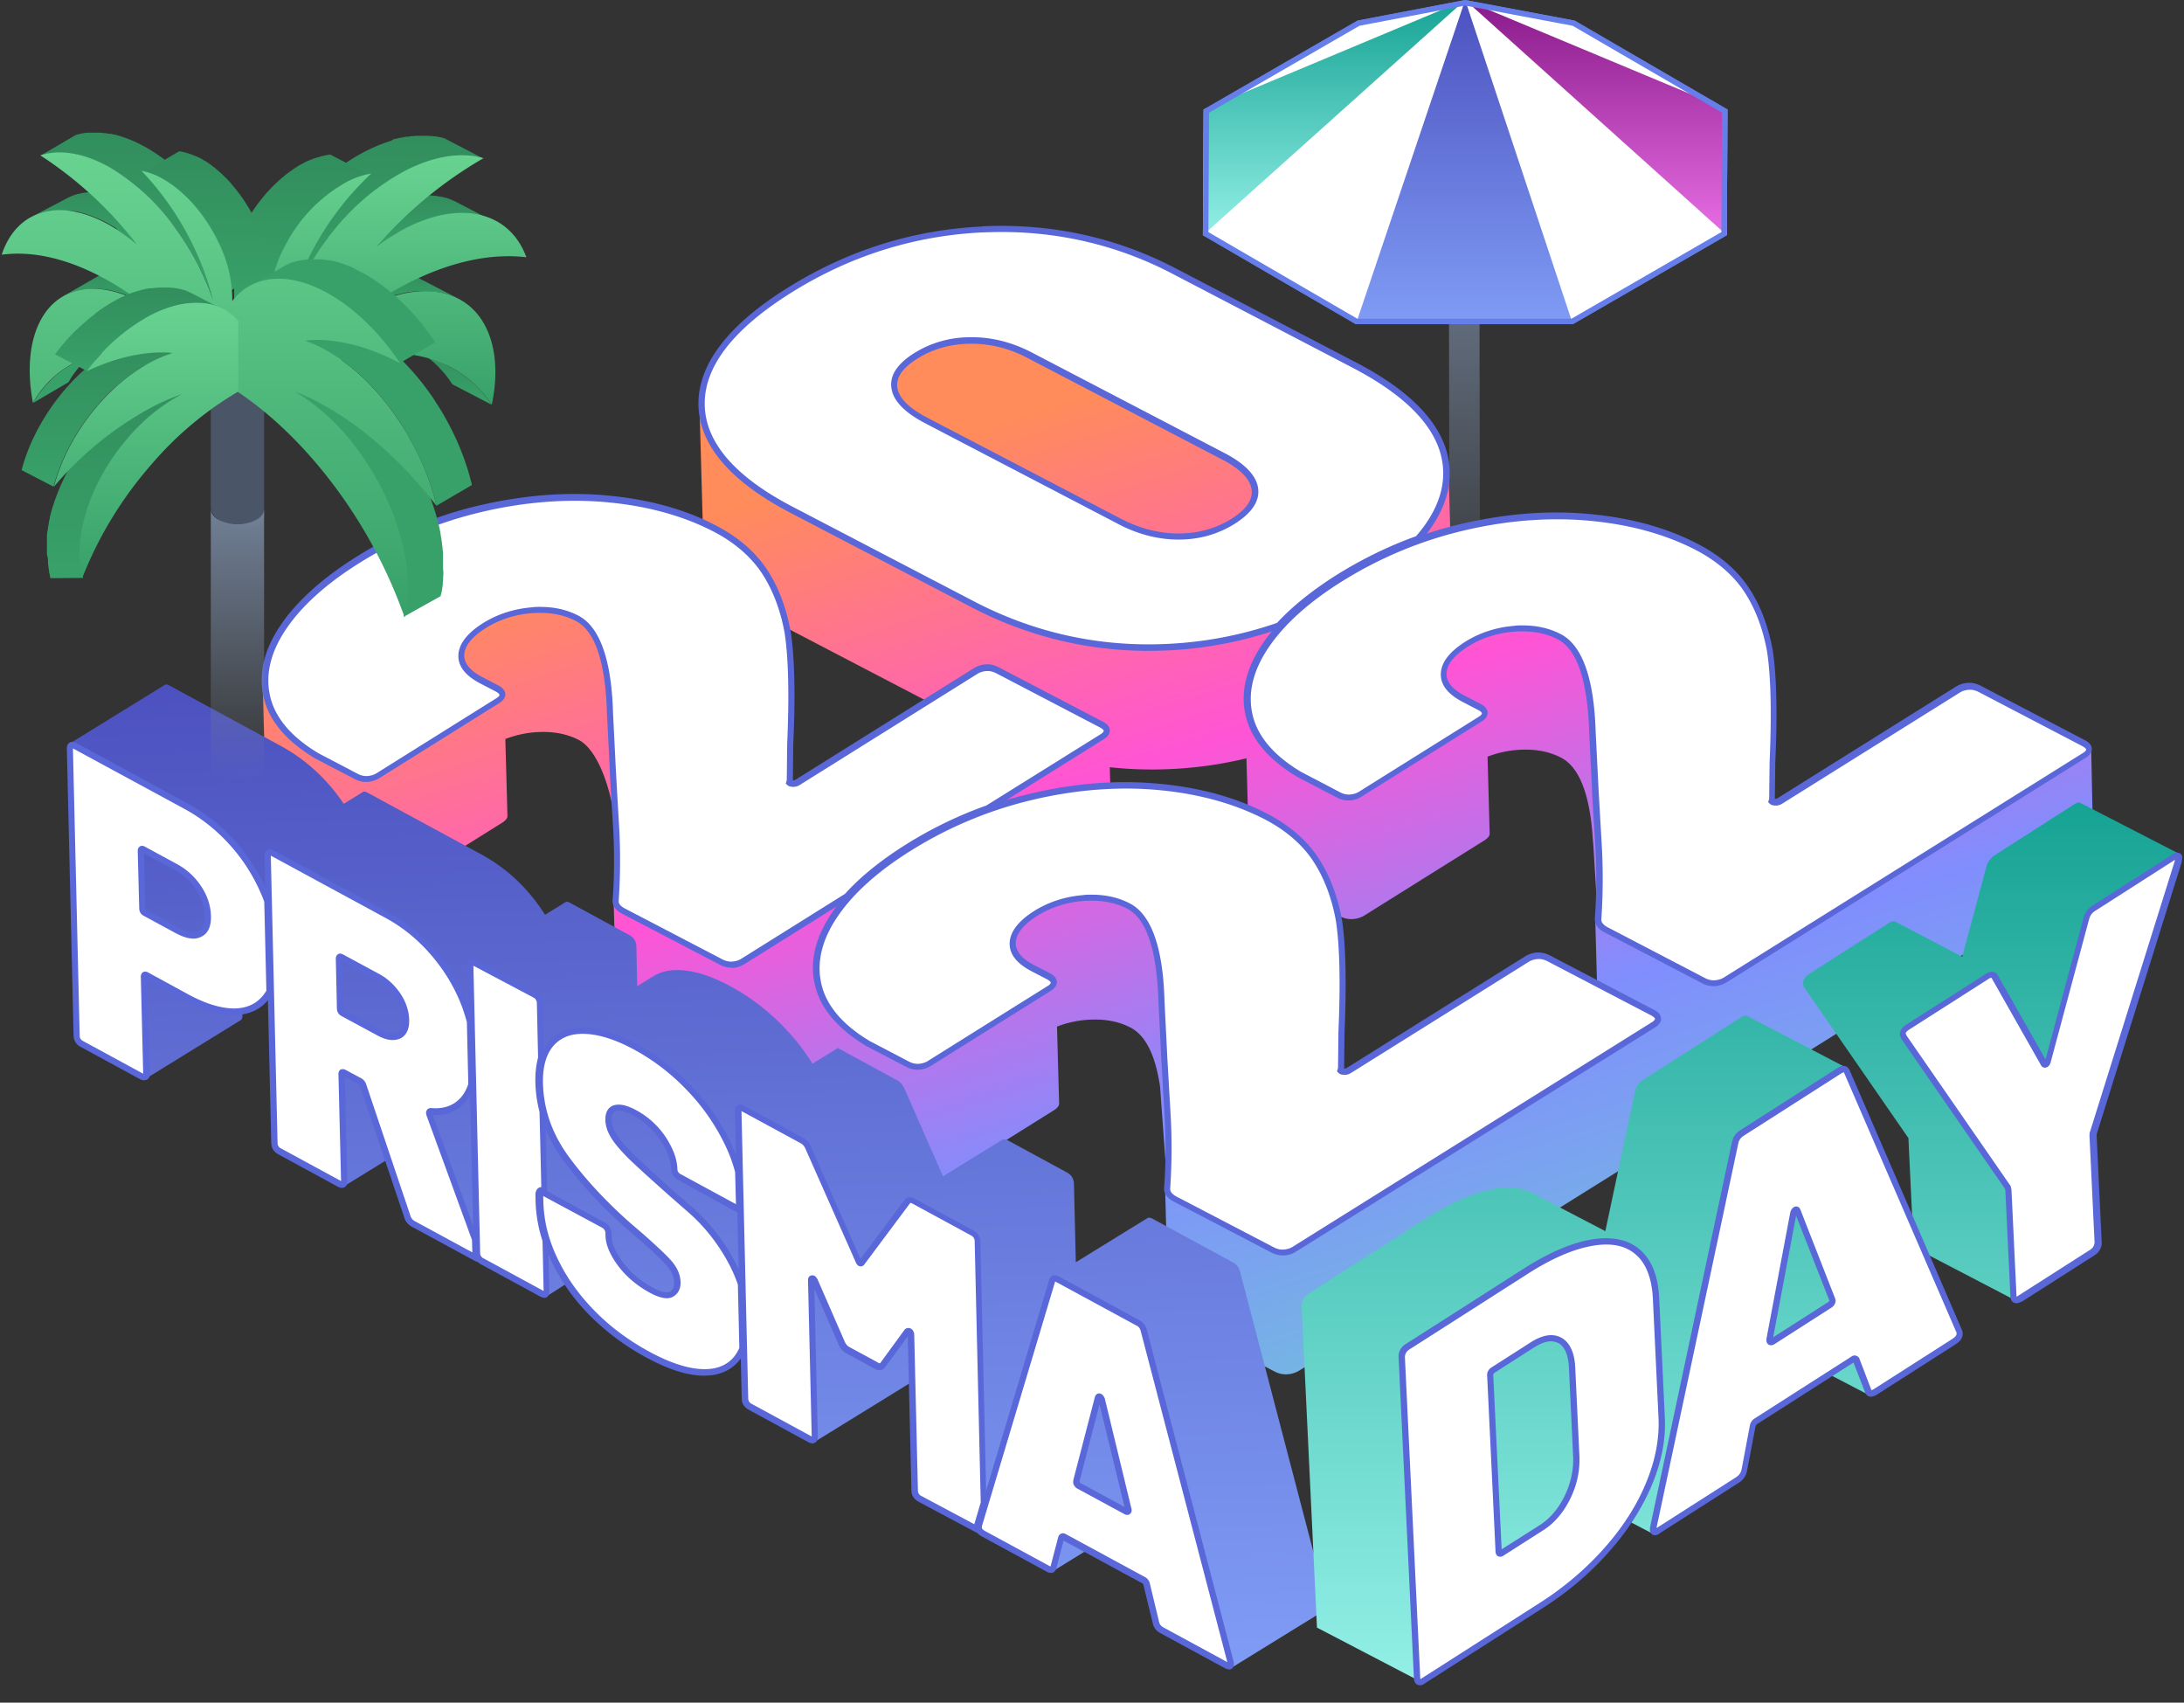
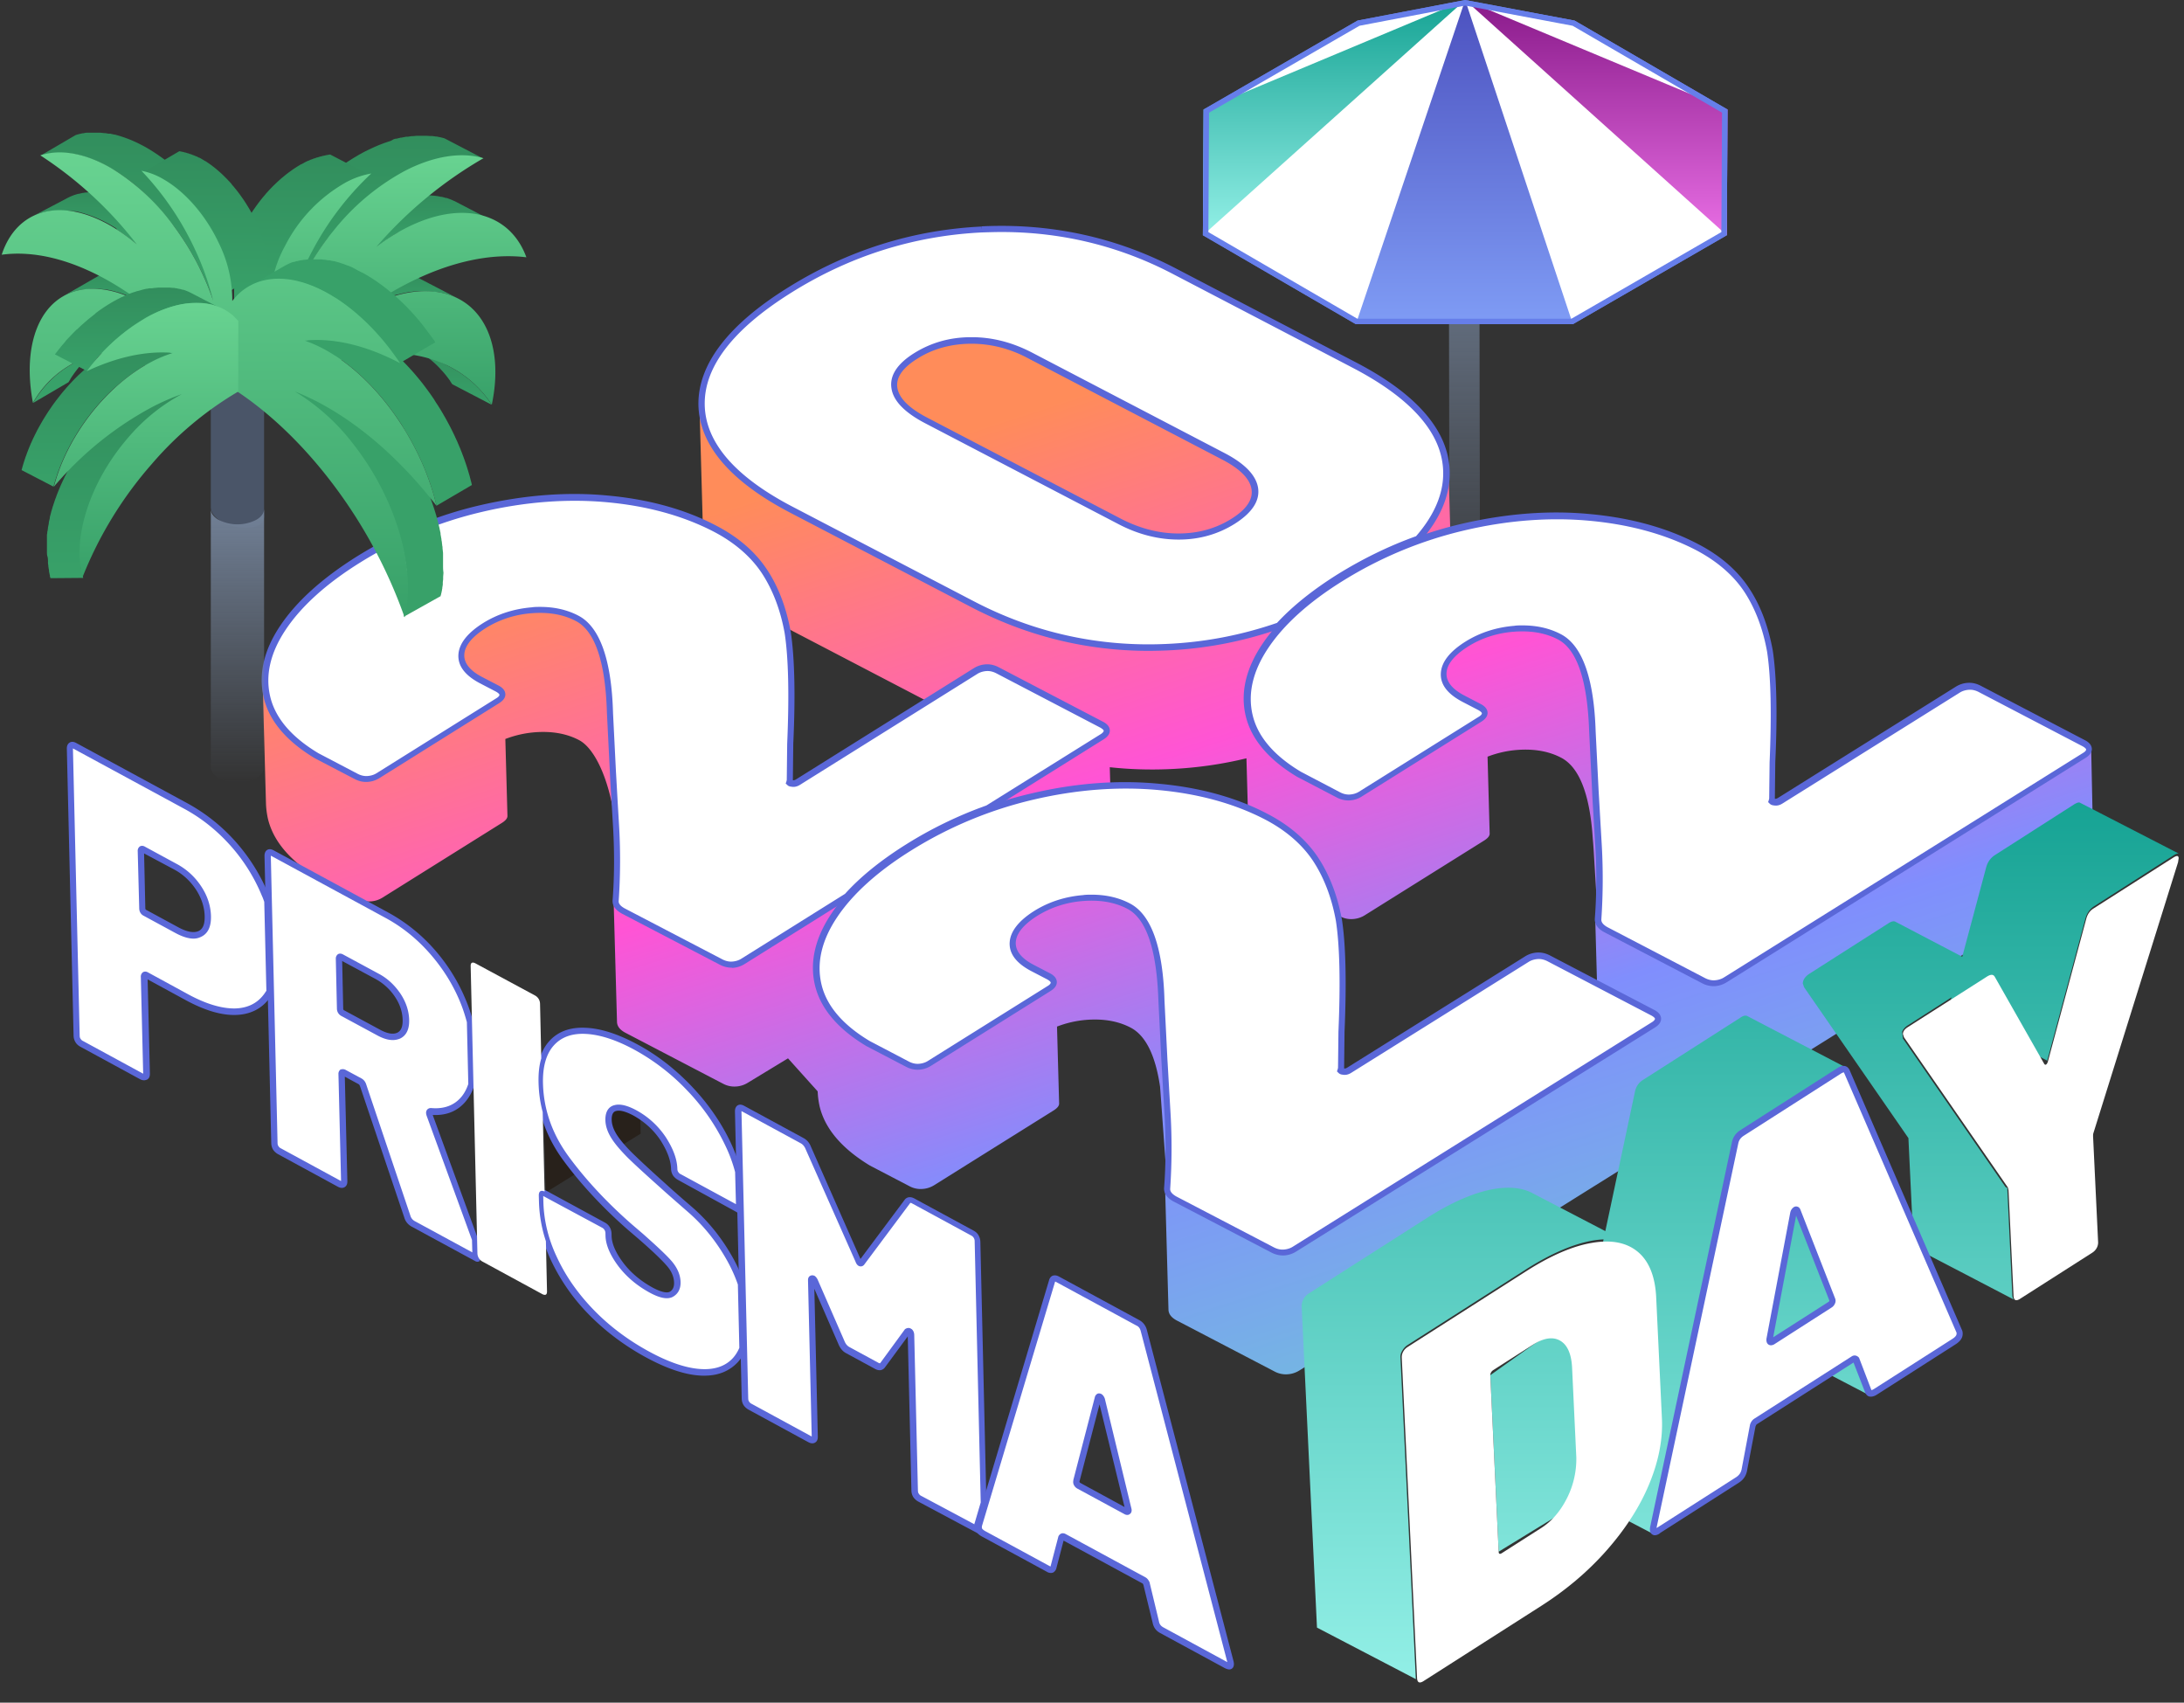
<svg xmlns="http://www.w3.org/2000/svg" width="399" height="311" fill="none">
  <rect width="100%" height="100%" fill="#333333" stroke="none" />
  <g clip-path="url(#a)">
    <path fill="url(#b)" d="M264.684 36.876a1 1 0 0 0 0 .312q.053.15.141.283.102.138.227.255l.199.142q.083.075.184.127.274.166.581.256l.213.07.297.072h.44q.248.021.496 0h.496l.468-.086h.085l.411-.127a3 3 0 0 0 .468-.227 1.85 1.85 0 0 0 .652-.567 1.08 1.08 0 0 0 .213-.638l.142 78.992a1.43 1.43 0 0 1-.851 1.205l-.425.198h-.099l-.256.099h-2.282l-.284-.07h-.155a2.8 2.8 0 0 1-.596-.256l-.142-.113-.212-.156-.185-.198v-.085l-.085-.171a1 1 0 0 1 0-.113.7.7 0 0 1 0-.17z" />
    <path fill="#4D96BC" d="M265.548 35.67a1.279 1.279 0 0 0 0 2.41 4.58 4.58 0 0 0 4.14 0 1.26 1.26 0 0 0 .865-1.198 1.26 1.26 0 0 0-.865-1.198 4.63 4.63 0 0 0-4.14-.014" />
    <path fill="#fff" stroke="#667EEA" stroke-width=".495" d="m247.767 58.968-27.76-16.14.126-22.682L248.1 3.992l19.576-3.74 19.901 3.74 27.781 16.153-.126 22.68-27.946 16.143z" />
    <path fill="url(#c)" d="m267.675 0 47.931 20.003-.127 22.966z" />
    <path fill="url(#d)" d="M287.352 59.215 267.675 0l-19.974 59.215z" />
    <path fill="url(#e)" d="M219.759 42.97 267.675 0l-47.789 20.003z" />
    <path stroke="#667EEA" d="M247.835 58.715 220.26 42.682l.125-22.39 27.804-16.06L267.676.509l19.811 3.723 27.618 16.058-.125 22.39-27.762 16.035z" />
  </g>
  <path fill="url(#f)" fill-rule="evenodd" d="M228.883 89.756c.256.896.076 3.074-2.69 4.61-5.38 5.534-14.922 3.843-19.02 2.306l-18.675-9.53c-3.42-1.767-5.341-3.15-5.341-3.15-1.729-.96-7.685-4.035-7.685-4.035-8.261-3.458-11.143-7.108-11.143-7.108l-.961-2.306c-.192-1.537 1.614-3.727 4.227-5.38 2.844-1.805 6.11-2.689 9.722-2.727 3.573-.039 7.147.883 10.566 2.651l35.351 18.444c3.42 1.767 5.341 3.727 5.61 5.764.039.153.039.307.039.46m30.82 8.63a73.7 73.7 0 0 0-14.951 7.201c-4.755 2.983-8.579 6.147-11.403 9.423l-.009-.355a72.1 72.1 0 0 1-20.096 3.766c-12.604.576-24.669-2.114-35.851-7.916L144.348 93.29c-10.785-5.642-16.356-12.09-16.56-19.189l.614 22.032c.192 7.109 5.764 13.564 16.561 19.213l33.007 17.214c5.481 2.863 11.175 4.96 17.04 6.285l-13.428 8.393c-.192.058-.384.125-.576.192h-.001v.001c-.192.067-.384.134-.576.191l.615 22.056c.384-.154.768-.269 1.153-.384l19.98-12.488-.004-.145c.53-.397 1.029-.856 1.003-1.162l-.428-15.363c3.637.397 7.331.51 11.072.339 4.73-.21 9.37-.869 13.896-1.966l.321 11.534c.039.922.154 1.806.346 2.69.961 4.111 4.073 7.762 9.222 10.874l7.224 3.766a4.26 4.26 0 0 0 2.267.499 4.6 4.6 0 0 0 2.229-.691l21.863-13.68c.653-.422.999-.845.961-1.306l-.384-13.987a19.2 19.2 0 0 1 5.418-1.229c3.074-.231 5.763.23 8.03 1.421 3.549 1.85 5.54 7.446 5.864 16.641l.015.497-.015-.497-.062-1.924.884 14.563.115-14.525-1.306-22.632-1.575-8.568.076 1.575c-.999-3.689-2.536-6.11-4.649-7.185a1.5 1.5 0 0 0-.234-.122q-.069-.03-.15-.071c2.113 0 4.227.077 6.302.269 7.339.692 13.832 2.536 19.327 5.418 3.881 2.037 6.878 4.65 8.953 7.762 2.037 3.113 3.497 6.878 4.265 11.22.231 1.499.385 3.266.5 5.303v.038l.615 22.056s0-.038.038-.154v.077c0 .056.021.092.047.137l.03.055s.154.039.423.077c.345.039.691 0 1.037-.23l32.507-20.327c.577-.384 1.268-.577 1.96-.615a3.65 3.65 0 0 1 1.998.461l1.46.769-48.569 30.355v.308a5 5 0 0 1-1.959.538 4.57 4.57 0 0 1-2.267-.5l-17.829-9.299c-.997-.516-1.532-1.139-1.573-1.869l-.003-.09.003.09.612 21.965c.038.769.538 1.422 1.575 1.96l.73.381-57.598 35.969a4.6 4.6 0 0 1-2.229.691 4.56 4.56 0 0 1-2.267-.499l-17.829-9.299c-.996-.516-1.532-1.139-1.573-1.869l-.002-.09.002.09.612 21.965c.039.769.538 1.422 1.576 1.96l17.829 9.299a4.34 4.34 0 0 0 2.267.499 4.6 4.6 0 0 0 2.228-.691l65.592-41c.653-.422.999-.845.96-1.306l-.304-10.888 7.835 4.087c.73.384 1.499.538 2.267.499a4.6 4.6 0 0 0 2.229-.691l65.591-40.999c.653-.423.999-.846.961-1.307l-.461-21.902q0 .403-.346.807l-.039-.807c-.038-.384-.345-.769-.999-1.114l-18.982-9.914a3.65 3.65 0 0 0-1.998-.461 4.05 4.05 0 0 0-1.959.615l-32.508 20.326a1.7 1.7 0 0 1-1.037.231c-.164-.023-.271-.047-.338-.062q-.064-.014-.085-.015v-.538c-.017.051-.026.094-.035.133-.011.05-.02.093-.042.136l-.499-19.212c-.077-3.189-.307-5.879-.615-8.031-.768-4.342-2.19-8.146-4.265-11.22-2.037-3.112-5.072-5.687-8.953-7.762-5.495-2.882-11.989-4.726-19.328-5.418-7.339-.691-15.062-.115-22.939 1.73a73 73 0 0 0-2.127.529l-.294-10.558c.077 4.073-1.575 8.107-4.957 12.027zm-154.51 14.732c3.612 1.883 5.572 7.646 5.879 17.137l1.424 21.084c-.825-7.994-3.553-14.511-6.726-16.165-2.267-1.191-4.957-1.653-8.031-1.422a19.2 19.2 0 0 0-5.418 1.23l.384 13.986c.039.461-.307.884-.96 1.307l-21.865 13.68a4.6 4.6 0 0 1-2.228.691 4.34 4.34 0 0 1-2.268-.499l-7.223-3.766c-5.15-3.112-8.262-6.762-9.222-10.874a15.6 15.6 0 0 1-.346-2.69l-.615-22.055a16 16 0 0 0 .346 2.689c.96 4.112 4.073 7.762 9.222 10.875l7.224 3.765c.691.346 1.46.538 2.267.5a5 5 0 0 0 1.96-.538v-.308l15.946-9.952-.308-11.873v-.384c.115-1.768 1.499-3.497 4.112-5.111 2.497-1.575 5.34-2.497 8.415-2.728 3.074-.23 5.763.231 8.03 1.422m7.532 41.614a49 49 0 0 0-.229-3.393zm41.422 9.645-18.137 11.335a4.6 4.6 0 0 1-2.229.691 4.56 4.56 0 0 1-2.267-.499l-17.829-9.299c-1.037-.538-1.537-1.191-1.575-1.96l.615 22.056c.038.769.538 1.422 1.575 1.96l17.829 9.299c.73.384 1.499.538 2.267.499a4.6 4.6 0 0 0 2.229-.691l7.339-4.458 5.418 6.033c.038.922.154 1.806.346 2.69.96 4.111 4.073 7.762 9.222 10.874l7.223 3.766a4.27 4.27 0 0 0 2.268.499 4.6 4.6 0 0 0 2.228-.692l21.864-13.679c.653-.422.999-.845.96-1.306l-.384-13.987a19.2 19.2 0 0 1 5.418-1.229c3.074-.231 5.764.23 8.031 1.421 2.728 1.422 4.534 5.034 5.379 10.798l1.345 18.52.192-10.297-1.268-27.167v-.691c-.653-7.378-3.151-11.528-6.263-13.18-2.267-1.191-4.957-1.652-8.031-1.422-3.074.231-5.917 1.153-8.415 2.728-2.613 1.614-3.996 3.343-4.111 5.111v.384l.346 12.181-15.678 9.798a4.6 4.6 0 0 1-2.228.692 4.57 4.57 0 0 1-2.267-.5l-6.955-3.65v-.308q-2.832-1.715-4.826-3.65l.983-.615zM264.08 123.3v-.384c.115-1.537 1.191-3.074 3.227-4.419a74.1 74.1 0 0 0-21.94 9.261c-5.456 3.42-9.683 7.07-12.565 10.874a28.6 28.6 0 0 0 4.227 3.074l7.224 3.766c.691.345 1.46.537 2.267.499a4.47 4.47 0 0 0 2.228-.692l15.678-9.798z" clip-rule="evenodd" />
  <path fill="#fff" d="M179.315 41.918c12.488-.615 24.323 1.921 35.12 7.57l33.007 17.214c11.028 5.764 16.677 12.334 16.792 19.52q.116 6.225-5.187 12.219a75.2 75.2 0 0 0-14.487 6.993c-4.495 2.805-8.146 5.764-10.951 8.799-6.532 2.306-13.371 3.612-20.442 3.92-12.488.576-24.476-2.075-35.581-7.877l-33.007-17.214c-10.835-5.649-16.33-12.143-16.446-19.251-.076-7.147 5.342-14.18 16.1-20.865 10.798-6.686 22.594-10.413 35.082-11.028m44.189 41.422-35.351-18.444c-3.497-1.806-7.147-2.728-10.836-2.728-3.727.038-7.07.96-10.029 2.805-2.958 1.844-4.265 3.842-3.919 5.917s2.305 4.035 5.764 5.88l35.35 18.443c3.497 1.806 7.109 2.767 10.759 2.767s6.994-.922 9.952-2.767 4.266-3.842 3.997-5.956c-.269-2.075-2.191-4.073-5.687-5.917" />
  <path fill="#5A67D8" d="M209.901 118.883c-11.412 0-22.324-2.69-32.545-8.031l-33.007-17.214c-11.028-5.764-16.638-12.411-16.753-19.75-.077-7.34 5.418-14.563 16.369-21.365 10.835-6.762 22.709-10.528 35.312-11.143l.038.577v-.615c12.604-.615 24.515 1.96 35.428 7.646l33.007 17.215c11.22 5.84 16.984 12.603 17.099 20.019.077 4.265-1.729 8.53-5.341 12.642l-.116.115-.153.038a73 73 0 0 0-14.371 6.955c-4.419 2.767-8.069 5.687-10.836 8.723l-.115.115-.154.038a71.6 71.6 0 0 1-20.595 3.958 87 87 0 0 1-3.267.077m-26.897-76.504c-1.191 0-2.421.039-3.65.077-12.411.615-24.093 4.304-34.775 10.99-10.566 6.609-15.907 13.448-15.831 20.403.077 6.917 5.495 13.218 16.139 18.751l33.007 17.215c11.028 5.763 22.901 8.376 35.274 7.8a71.3 71.3 0 0 0 20.134-3.843c2.805-3.035 6.494-5.994 10.951-8.799 4.573-2.843 9.414-5.225 14.448-7.031 3.343-3.843 5.033-7.8 4.957-11.72-.116-6.993-5.687-13.372-16.485-19.02l-33.006-17.215c-9.645-5.033-20.135-7.608-31.163-7.608m32.354 56.177h-.039c-3.727 0-7.454-.96-11.028-2.843l-35.35-18.444c-3.651-1.921-5.726-4.035-6.071-6.302-.385-2.344 1.037-4.534 4.188-6.493 3.035-1.883 6.494-2.882 10.298-2.882 3.804-.039 7.531.922 11.104 2.766l35.351 18.444c3.651 1.921 5.687 4.035 6.033 6.34.346 2.344-1.114 4.534-4.265 6.532-3.074 1.922-6.494 2.882-10.221 2.882m-37.925-35.773h-.116c-3.612.038-6.878.922-9.721 2.728-2.728 1.69-3.958 3.497-3.651 5.341.308 1.883 2.152 3.727 5.495 5.456l35.351 18.444c3.42 1.768 6.955 2.69 10.49 2.69h.038c3.535 0 6.763-.884 9.606-2.651 2.729-1.691 3.997-3.497 3.728-5.38-.269-1.921-2.075-3.765-5.418-5.495l-35.351-18.443c-3.343-1.806-6.878-2.69-10.451-2.69" />
  <path fill="#fff" d="M65.424 102.245a73.7 73.7 0 0 1 22.517-9.337c7.954-1.845 15.754-2.421 23.132-1.73 7.378.692 13.948 2.537 19.481 5.418 3.92 2.037 6.955 4.65 9.03 7.762 2.075 3.113 3.497 6.878 4.304 11.22.691 4.534.845 11.335.461 20.288l-.077 6.686c-.077.269-.115.385-.115.423.115.115.269.154.576.192.346.039.692 0 1.037-.23l32.508-20.327a4.06 4.06 0 0 1 1.959-.615 3.66 3.66 0 0 1 1.999.461l18.981 9.914c.654.346.961.691.999 1.114s-.269.807-.883 1.153l-20.865 13.026a74.8 74.8 0 0 0-14.563 7.032c-4.611 2.881-8.338 5.879-11.143 9.029l-19.059 11.912a4.06 4.06 0 0 1-1.959.615 3.66 3.66 0 0 1-1.999-.461l-17.829-9.299c-1.037-.538-1.498-1.191-1.46-1.96.346-4.495.346-9.26.039-14.14-.308-5.111-.5-8.069-.538-9.299l-.538-10.797c-.308-9.53-2.306-15.37-5.994-17.291-2.344-1.23-5.149-1.729-8.339-1.46-3.15.23-6.07 1.191-8.645 2.805-2.651 1.652-4.073 3.419-4.227 5.264-.154 1.844 1.076 3.42 3.612 4.764l2.882 1.499c.653.346.96.692.999 1.114.038.385-.27.807-.884 1.153L68.96 141.822a4.05 4.05 0 0 1-1.96.615 3.65 3.65 0 0 1-1.998-.461l-7.224-3.766c-5.072-3.074-8.146-6.686-9.107-10.759s.039-8.338 2.92-12.68c2.96-4.457 7.609-8.645 13.833-12.526" />
  <path fill="#5A67D8" d="M133.629 176.75c-.73 0-1.46-.192-2.114-.538l-17.829-9.298c-1.229-.654-1.844-1.499-1.767-2.498.346-4.496.346-9.222.038-14.102-.307-5.11-.499-8.069-.538-9.299l-.538-10.797c-.269-9.337-2.19-14.986-5.687-16.792-2.267-1.191-4.956-1.652-8.03-1.421s-5.88 1.152-8.377 2.689c-2.498 1.576-3.842 3.19-3.958 4.803-.115 1.576 1 2.998 3.305 4.189l2.882 1.498c.845.423 1.268.961 1.306 1.576.039.614-.346 1.191-1.153 1.69l-21.863 13.68a4.6 4.6 0 0 1-2.229.691c-.807.039-1.575-.153-2.305-.538l-7.224-3.765c-5.264-3.151-8.415-6.917-9.376-11.144-.999-4.226.039-8.645 3.036-13.102 2.958-4.419 7.646-8.646 13.948-12.604 7.032-4.38 14.64-7.57 22.67-9.414s15.87-2.459 23.324-1.729c7.455.692 14.102 2.536 19.712 5.495 3.996 2.075 7.109 4.765 9.222 7.954 2.114 3.151 3.574 7.032 4.381 11.45.691 4.573.883 11.451.461 20.404l-.077 6.686c.192.038.384-.039.576-.154l32.508-20.327a4.6 4.6 0 0 1 2.228-.691c.807-.039 1.576.154 2.306.538l18.981 9.913c.846.423 1.268.961 1.307 1.576s-.346 1.191-1.153 1.69l-20.903 13.065-.077.038a76 76 0 0 0-14.447 6.994c-4.535 2.843-8.223 5.84-11.028 8.914l-.039.077-19.097 11.95a4.6 4.6 0 0 1-2.229.692c-.038-.039-.115-.039-.153-.039m-34.967-65.898q3.978 0 7.032 1.614c3.881 2.036 6.033 8.03 6.302 17.79l.538 10.759c.076 1.23.23 4.189.538 9.299.307 4.918.269 9.722-.039 14.217-.038.346.077.846 1.153 1.422l17.829 9.299c.538.269 1.114.422 1.729.384.576-.038 1.153-.192 1.652-.5l18.982-11.873c2.844-3.151 6.609-6.186 11.22-9.068a75.2 75.2 0 0 1 14.602-7.07l20.826-12.988c.461-.269.615-.538.615-.653s-.193-.346-.692-.615l-18.982-9.913c-.538-.269-1.114-.423-1.729-.385-.576.039-1.153.193-1.652.5l-32.508 20.327c-.461.269-.922.384-1.421.307-.308-.038-.615-.077-.846-.346l-.269-.23.116-.346s.038-.115.077-.308l.076-6.609c.385-8.914.231-15.715-.461-20.211-.768-4.265-2.19-7.954-4.188-10.99-1.998-2.997-4.957-5.571-8.799-7.57-5.495-2.843-11.95-4.649-19.29-5.34-7.339-.692-15.062-.115-22.94 1.729a73.9 73.9 0 0 0-22.324 9.26c-6.186 3.843-10.759 7.993-13.602 12.258-2.805 4.188-3.766 8.299-2.844 12.219s3.881 7.416 8.838 10.374l7.185 3.766c.538.269 1.115.423 1.73.384.576-.038 1.152-.192 1.652-.499l21.864-13.679c.46-.269.614-.5.614-.654 0-.115-.192-.345-.691-.614l-2.882-1.499q-4.15-2.19-3.92-5.303c.154-1.998 1.691-3.919 4.496-5.686 2.651-1.653 5.649-2.613 8.915-2.882.46-.077.999-.077 1.498-.077" />
  <path fill="#fff" d="M244.907 105.624a73.7 73.7 0 0 1 22.517-9.337c7.954-1.845 15.754-2.421 23.131-1.73 7.378.692 13.948 2.536 19.482 5.418 3.919 2.037 6.955 4.65 9.029 7.762 2.075 3.112 3.497 6.878 4.304 11.22.692 4.534.845 11.335.461 20.288l-.077 6.686c-.077.269-.115.384-.115.423.115.115.269.154.576.192.346.038.692 0 1.038-.231l32.507-20.326c.577-.384 1.268-.577 1.96-.615a3.66 3.66 0 0 1 1.998.461l18.982 9.914c.615.346.96.691.999 1.114.038.384-.269.807-.884 1.153l-65.591 40.999a4.06 4.06 0 0 1-1.96.615 3.66 3.66 0 0 1-1.998-.461l-17.829-9.299c-.999-.538-1.498-1.191-1.46-1.96.346-4.496.346-9.26.038-14.179-.307-5.187-.499-8.069-.537-9.298l-.538-10.798c-.308-9.529-2.306-15.37-5.995-17.291-2.344-1.229-5.149-1.729-8.338-1.46-3.151.231-6.071 1.191-8.645 2.805-2.652 1.652-4.073 3.42-4.227 5.264s1.076 3.42 3.612 4.765l2.882 1.498c.614.346.96.692.999 1.115.038.384-.269.807-.884 1.153l-21.864 13.679a4.06 4.06 0 0 1-1.959.615 3.66 3.66 0 0 1-1.999-.462l-7.223-3.765c-5.072-3.074-8.146-6.686-9.107-10.759s.038-8.338 2.92-12.68c2.882-4.419 7.531-8.607 13.795-12.488" />
  <path fill="#5A67D8" d="M313.072 180.129a4.54 4.54 0 0 1-2.113-.538l-17.829-9.299c-1.537-.806-1.806-1.806-1.768-2.497.346-4.496.346-9.222.039-14.102-.308-5.226-.5-8.069-.538-9.299l-.538-10.797c-.307-9.337-2.229-14.986-5.687-16.792-2.267-1.191-4.957-1.652-8.031-1.421s-5.917 1.152-8.376 2.689c-2.498 1.576-3.843 3.189-3.958 4.803-.115 1.576.999 2.997 3.304 4.189l2.882 1.498c.846.423 1.268.961 1.307 1.576.038.614-.346 1.191-1.153 1.69l-21.864 13.679a4.6 4.6 0 0 1-2.228.692c-.769.039-1.576-.154-2.306-.538l-7.224-3.765c-5.264-3.151-8.415-6.917-9.414-11.144-.999-4.226.039-8.645 3.036-13.102 2.959-4.419 7.646-8.646 13.948-12.604 7.032-4.38 14.64-7.57 22.671-9.414s15.869-2.459 23.323-1.729c7.455.692 14.102 2.536 19.712 5.495 3.997 2.075 7.109 4.764 9.222 7.954 2.114 3.151 3.574 7.031 4.381 11.45.691 4.573.883 11.451.461 20.404l-.077 6.686c.192.038.384-.039.576-.154l32.508-20.327a4.6 4.6 0 0 1 2.228-.691c.807-.039 1.576.153 2.306.538l18.982 9.913c.845.423 1.268.961 1.306 1.576.038.614-.346 1.191-1.153 1.69l-65.591 41a4.6 4.6 0 0 1-2.228.691zm-34.928-65.898q3.978 0 7.032 1.614c3.881 2.036 6.033 7.992 6.34 17.79l.538 10.759c.077 1.23.231 4.073.538 9.299.307 4.918.269 9.721-.038 14.256 0 .192-.039.768 1.152 1.421l17.829 9.299c.538.269 1.115.423 1.729.384.577-.038 1.153-.192 1.653-.499l65.591-40.999c.461-.269.615-.5.615-.654 0-.115-.193-.345-.692-.614l-18.982-9.914c-.538-.269-1.114-.423-1.729-.384-.576.038-1.153.192-1.652.499l-32.508 20.327c-.461.269-.922.384-1.421.307-.308-.038-.577-.077-.846-.345l-.269-.269.116-.346s.038-.116.076-.308l.077-6.609c.385-8.914.231-15.715-.461-20.211-.768-4.265-2.19-7.954-4.188-10.99-1.998-2.997-4.995-5.571-8.799-7.569-5.495-2.844-11.95-4.65-19.29-5.341-7.339-.692-15.062-.116-22.939 1.729a73.9 73.9 0 0 0-22.325 9.26c-6.186 3.843-10.759 7.992-13.602 12.258-2.805 4.188-3.766 8.299-2.844 12.219s3.881 7.416 8.838 10.374l7.185 3.766c.538.269 1.115.423 1.73.384.576-.038 1.152-.192 1.652-.499l21.864-13.679c.461-.269.614-.5.614-.654 0-.115-.192-.346-.691-.614l-2.882-1.499q-4.15-2.19-3.919-5.303c.153-2.036 1.69-3.919 4.495-5.687 2.651-1.652 5.649-2.612 8.915-2.881.422-.077.96-.077 1.498-.077" />
  <path fill="#fff" d="M166.174 154.809a73.7 73.7 0 0 1 22.517-9.337c7.954-1.844 15.754-2.421 23.132-1.729 7.377.692 13.948 2.536 19.519 5.418 3.92 2.036 6.955 4.649 9.03 7.762s3.497 6.878 4.304 11.22c.691 4.534.845 11.335.461 20.288l-.077 6.686c-.077.269-.115.384-.115.422.115.116.269.154.576.193.346.038.692 0 1.038-.231l32.507-20.327a4.05 4.05 0 0 1 1.96-.614 3.65 3.65 0 0 1 1.998.461l18.981 9.913c.615.346.961.692 1 1.115.038.384-.269.806-.884 1.152l-65.668 40.961a4.06 4.06 0 0 1-1.96.615 3.66 3.66 0 0 1-1.998-.461l-17.829-9.299c-.999-.538-1.499-1.191-1.46-1.96.346-4.495.346-9.26.038-14.178-.307-5.111-.461-8.07-.538-9.299l-.538-10.798c-.307-9.529-2.305-15.369-5.994-17.291-2.344-1.229-5.149-1.729-8.338-1.46-3.151.231-6.071 1.191-8.646 2.805-2.651 1.652-4.073 3.42-4.226 5.264-.154 1.845 1.076 3.42 3.612 4.765l2.882 1.499c.614.345.96.691.999 1.114.038.384-.269.768-.884 1.153l-21.825 13.64a4.04 4.04 0 0 1-1.96.615 3.65 3.65 0 0 1-1.998-.461l-7.224-3.765c-5.072-3.074-8.146-6.686-9.107-10.759s.039-8.339 2.921-12.681c2.92-4.342 7.569-8.53 13.794-12.411" />
  <path fill="#5A67D8" d="M234.378 229.315c-.73 0-1.46-.193-2.113-.538l-17.829-9.299c-1.537-.807-1.806-1.806-1.768-2.498.346-4.457.346-9.222.039-14.102-.308-5.225-.461-8.107-.538-9.298l-.538-10.798c-.308-9.337-2.19-14.985-5.687-16.791-2.267-1.192-4.957-1.653-8.031-1.422-3.074.23-5.879 1.153-8.376 2.69-2.498 1.575-3.843 3.189-3.958 4.803-.115 1.575.999 2.997 3.304 4.188l2.882 1.499c.846.422 1.268.96 1.307 1.575s-.346 1.191-1.153 1.691l-21.864 13.679a4.6 4.6 0 0 1-2.228.692c-.807.038-1.576-.154-2.306-.538l-7.224-3.766c-5.264-3.151-8.415-6.916-9.414-11.143s.039-8.646 3.036-13.103c2.959-4.419 7.646-8.646 13.948-12.603l.307.499-.307-.422c7.032-4.381 14.64-7.57 22.671-9.415 8.03-1.882 15.869-2.459 23.323-1.729 7.455.692 14.102 2.536 19.712 5.495 3.996 2.075 7.109 4.765 9.222 7.954 2.114 3.189 3.574 7.032 4.381 11.451.691 4.572.845 11.45.461 20.403l-.077 6.686c.192.038.384-.038.576-.154l32.508-20.326a4.6 4.6 0 0 1 2.228-.692c.807-.038 1.576.154 2.306.538l18.982 9.914c.845.422 1.268.96 1.306 1.575s-.346 1.191-1.153 1.691l-65.552 40.922a4.6 4.6 0 0 1-2.229.692zm-34.966-65.899q3.977 0 7.031 1.614c3.881 2.037 6.033 7.992 6.302 17.791l.538 10.759c.077 1.191.231 4.073.538 9.298a110 110 0 0 1-.038 14.256c0 .192-.039.768 1.152 1.422l17.829 9.298c.538.269 1.115.423 1.73.385.576-.039 1.152-.192 1.652-.5l65.591-40.999c.461-.269.615-.538.615-.653 0-.116-.192-.346-.692-.615l-18.982-9.914c-.538-.269-1.114-.422-1.729-.384-.576.039-1.153.192-1.652.5L246.789 196c-.461.269-.922.385-1.421.308-.308-.039-.577-.077-.846-.346l-.269-.269.116-.346s.038-.115.077-.307l.076-6.609c.385-8.915.231-15.716-.461-20.212-.768-4.265-2.19-7.954-4.188-10.989-1.998-2.997-4.957-5.572-8.799-7.57-5.495-2.843-11.95-4.649-19.289-5.341s-15.063-.115-22.94 1.729a73.9 73.9 0 0 0-22.325 9.261c-6.186 3.842-10.759 7.992-13.602 12.257-2.805 4.188-3.766 8.3-2.844 12.219s3.881 7.416 8.838 10.375l7.186 3.765c.537.269 1.114.423 1.729.385.576-.039 1.152-.192 1.652-.5l21.864-13.679c.461-.269.614-.5.614-.653 0-.116-.192-.346-.691-.615l-2.882-1.499q-4.15-2.19-3.919-5.302c.153-1.998 1.69-3.92 4.495-5.687 2.652-1.652 5.649-2.613 8.915-2.882.499-.077 1.037-.077 1.537-.077" />
  <path fill="#28211B" d="m99.403 204.15 17.322-10.683.321 13.599-17.321 10.721zm27.414 29.295-.039.041c-.041.001.039-.041.039-.041" />
-   <path fill="url(#g)" fill-rule="evenodd" d="M59.966 143.154a34 34 0 0 1 2.835 3.665l3.47-2.141c.189-.158.498-.09.849.093l20.942 11.362a30.7 30.7 0 0 1 8.365 6.736 33 33 0 0 1 3.148 4.219l3.707-2.286c.188-.158.497-.09.848.093l10.92 5.938c.35.183.666.482.867.823s.327.722.338 1.144l.163 7.329 2.98-1.838c1.324-.804 2.967-1.194 4.891-1.091 2.694.121 5.796 1.115 9.228 2.985 3.587 1.942 6.922 4.506 9.888 7.618a40.5 40.5 0 0 1 5.039 6.481l4.628-2.854 10.802 5.864c.624.33 1.062.895 1.388 1.617l7.018 15.948 10.794-6.656c.303-.162.65-.133 1.118.124l10.803 5.864c.35.183.666.482.867.823.202.379.328.76.338 1.144l.345 14.402 13.083-8.069c.228-.121.536-.091.965.129l14.663 7.953c.663.367 1.102.97 1.315 1.772l15.821 60.467c.042.115.085.306.093.575.006.23-.065.462-.216.582l-17.322 10.682c.189-.12.221-.351.215-.582a1.9 1.9 0 0 0-.092-.574l-15.821-60.468c-.214-.84-.652-1.405-1.315-1.771l-11.279-6.118.667 27.808L180 273.629l-1.122-46.788a2.35 2.35 0 0 0-.338-1.144 2.23 2.23 0 0 0-.868-.823l-6.369-3.458-5.475 3.377.642 27.053c.011.423-.097.695-.286.815l-17.322 10.683c.188-.159.297-.392.286-.815l-.675-28.426 8.064-4.973-8.597-19.537c-.328-.76-.803-1.285-1.388-1.616l-6.43-3.49-1.707 1.053a.4.4 0 0 0 .114.115.3.3 0 0 1 .044.035c.394.374 2.047 1.829 4.919 4.328 2.95 2.536 5.416 5.661 7.433 9.26a26 26 0 0 1 1.716 3.836l-17.322 10.683c-.456-1.256-1.067-2.547-1.753-3.797-2.017-3.599-4.522-6.723-7.433-9.26q-.512-.443-.962-.839a80 80 0 0 0-1.359-1.175l-4.803 2.972.196.148c.351.183.666.482.867.823s.339 1.182.35 1.605c.038 1.421.733 3.017 2.088 4.826 1.35 1.803 2.452 2.925 4.658 4.129-.056-.015-.172.025-.391.256l-4.163 2.455-.012.001-.003.001-.005.003q-.01.005-.018.015c-.009.01-.019.02-.038.02-.719.404-1.879.165-3.556-.751-2.223-1.21-4.031-2.738-5.386-4.547-1.355-1.81-2.051-3.406-2.088-4.827-.01-.384-.149-1.264-.35-1.605a2.23 2.23 0 0 0-.868-.823l-10.456-5.725-12.97 7.998-7.087-19.455-16.868 10.402c.188-.159.297-.392.286-.815l-.477-19.475 17.284-10.682.41 16.94 15.696-9.678 2.828 7.729a23 23 0 0 1-.237-2.763c-.06-2.26.267-4.153.982-5.652l-.546.336-.202-9.104a2.34 2.34 0 0 0-.338-1.144 2.23 2.23 0 0 0-.868-.823l-2.799-1.522-9.085 5.603a41 41 0 0 0-.997-2.818 17 17 0 0 0-.532-1.216l-11.497 7.108-.228.121c-.873.408-2.032.208-3.474-.561l-6.24-3.372-.264.161c-.312-.145-.473-.449-.482-.794.037-.021.085-.051.132-.081s.094-.06.132-.08l-.195-8.836 11.044-6.826a54 54 0 0 0-2.503-1.587l-13.567-7.361-8.324 5.134-.019-.691c-.04-.076-.071-.162-.102-.247a2 2 0 0 0-.103-.248 36 36 0 0 0-.239-.566l-11.844 7.305a2 2 0 0 1-.133.061q-.074.031-.133.061c-.988.449-2.3.215-3.978-.702l-5.81-3.152c-.156-.072-.197-.148-.202-.34l-.239-10.487 10.959-6.759a33 33 0 0 0-3.117-1.944L13.61 135.885c-.345-.18-.65-.212-.839-.099l17.313-10.676c.188-.159.497-.09.848.093l20.278 10.995c3.276 1.758 6.22 4.102 8.756 6.956m-47.205-7.362.01-.006zm114.433 97.451a.1.1 0 0 0-.026-.014zm-100.43-36.292c.128-.108.182-.313.207-.572l-.014-.537-.419-17.286 17.323-10.683.428 17.632c.01.422-.097.694-.286.814zm-.084.051a.3.3 0 0 0 .084-.051zm166.073 89.397 1.425-5.688 3.113 1.417 1.444.807c-.052.2-.087.211-.163.236l-.01.003-.006.002-.008.003-.006.002-.009.003-.01.004-.01.004-.04.019-6.011 3.71c.131-.092.228-.276.291-.522m-.332.547.041-.025zm-73.218-88.432c-1.409-2.384-2.359-4.896-2.851-7.497 2.458 1.358 4.808 3.025 7.011 4.927zm87.237 77.837-5.616-21.954-4.681 16.307zm-106.273-40.394-.185-8.452 3.7 6.206c.011.423-.097.695-.286.815l-3.515 2.246c.188-.159.297-.393.286-.815" clip-rule="evenodd" />
  <path fill="#fff" d="M87.206 229.882c0 .038-.077.002-.116.003l-11.621-6.304a2.14 2.14 0 0 1-1.073-1.317l-8.055-24.08c-.165-.419-.4-.605-.556-.677l-2.925-1.576c-.312-.184-.463-.064-.453.281l.476 19.476c.008.307-.062.54-.214.62-.152.081-.383.049-.656-.097l-10.92-5.939a1.8 1.8 0 0 1-.67-.635 1.7 1.7 0 0 1-.254-.878l-1.233-52.435c-.01-.346.063-.54.214-.621.152-.081.383-.049.656.098l20.942 11.362a30.5 30.5 0 0 1 8.247 6.624 32.3 32.3 0 0 1 5.622 9.076c.494 1.256.95 2.512 1.253 3.773l.264 11.447c-.32 1.008-.795 1.905-1.392 2.612-1.415 1.729-3.431 2.513-5.973 2.311-.154.004-.23.044-.305.123q-.052.175.013.461l8.29 22.805.061 2.305c.05.422.176.841.377 1.182m-14.415-40.71c.912-.408 1.385-1.42 1.345-2.918-.04-1.536-.542-3.061-1.504-4.534a10.5 10.5 0 0 0-3.703-3.4l-6.512-3.518c-.312-.184-.463-.065-.454.281l.203 9.143c.01.346.171.649.483.794l6.512 3.518c1.483.845 2.718 1.043 3.63.634" />
  <path fill="#5A67D8" d="M87.22 230.46c-.191.005-.308-.069-.386-.105l-11.621-6.304c-.664-.367-1.14-.931-1.351-1.656l-8.092-24.002c-.083-.228-.201-.34-.279-.377l-2.496-1.356.466 19.053c.018.691-.244.967-.509 1.128-.34.201-.764.174-1.232-.083L50.8 210.82a2.7 2.7 0 0 1-.905-.821 2.4 2.4 0 0 1-.34-1.183l-1.232-52.436c-.015-.537.167-.927.47-1.127.264-.16.646-.247 1.232.083l20.942 11.362a31 31 0 0 1 8.403 6.735 32.9 32.9 0 0 1 5.741 9.227 28 28 0 0 1 1.293 3.848l.002.077.27 11.64-.037.077a8.8 8.8 0 0 1-1.501 2.808c-1.49 1.807-3.504 2.668-6.083 2.544l8.288 22.69.064 2.42c.008.307.092.574.252.839l.122.227-.14.503-.266.123zm-24.607-35.174c.153-.004.346.03.542.14l2.924 1.575c.235.148.588.407.795.979l8.093 24.04c.127.458.405.797.795 1.017l10.53 5.718-.001-.039-.06-2.228-8.287-22.69q-.187-.572-.024-.921c.145-.312.447-.512.871-.485 2.35.207 4.215-.496 5.519-2.068.521-.628.96-1.447 1.245-2.339l-.26-11.294c-.34-1.221-.718-2.441-1.21-3.619-1.316-3.233-3.202-6.22-5.54-8.887s-5.049-4.863-8.09-6.513l-20.943-11.361-.038.001.001.038 1.233 52.435c.006.231.05.422.169.573.12.189.238.301.472.41l10.92 5.938.038-.001v-.038l-.477-19.476a.98.98 0 0 1 .4-.856c.077-.002.23-.045.383-.049m9.238-5.318c-.883.023-1.852-.258-2.983-.882l-6.512-3.518a1.53 1.53 0 0 1-.803-1.285l-.203-9.143a.98.98 0 0 1 .4-.857c.151-.08.456-.204.924.053l6.512 3.518c1.598.842 2.9 2.076 3.939 3.586 1.04 1.548 1.583 3.187 1.627 4.838.058 2.19-.88 3.06-1.678 3.427-.418.165-.8.252-1.223.263m-9.338-14.436.192 8.72c.004.154.084.267.2.302l6.513 3.518c1.326.734 2.407.897 3.128.571s1.047-1.104 1.014-2.372c-.038-1.421-.499-2.869-1.419-4.229a10.04 10.04 0 0 0-3.506-3.213z" />
  <path fill="#fff" d="M116.166 191.217a40 40 0 0 1 9.771 7.544c2.925 3.075 5.283 6.472 6.993 10.078a30.6 30.6 0 0 1 1.904 5.139l.144 6.915c-.078-.036-.117-.074-.195-.11l-10.724-5.828a1.8 1.8 0 0 1-.671-.636 1.7 1.7 0 0 1-.254-.877c-.044-1.69-.708-3.518-2.028-5.482-1.283-2.003-3.054-3.571-5.199-4.744-1.482-.806-2.682-1.12-3.561-.905-.878.215-1.281.956-1.286 2.225.026.999.36 1.989 1.042 3.047.642 1.021 1.633 2.187 2.936 3.498 1.304 1.31 3.312 3.141 5.989 5.53.395.374 2.048 1.829 4.92 4.329s5.335 5.547 7.274 9.071c.808 1.478 1.5 2.958 1.962 4.445l.273 11.755a7.2 7.2 0 0 1-1.29 2.11c-1.494 1.654-3.626 2.402-6.36 2.244-2.733-.159-6.029-1.263-9.734-3.279-3.823-2.09-7.273-4.651-10.157-7.611s-5.201-6.243-6.83-9.698q-2.445-5.24-2.581-10.426l-.03-1.114c-.01-.345.063-.539.214-.62.152-.081.383-.049.656.098l10.725 5.828c.273.146.509.371.67.636.161.264.246.57.254.877l.012.461c.04 1.498.778 3.247 2.173 5.132s3.282 3.449 5.544 4.696c1.755.953 2.991 1.189 3.749.785.757-.443 1.123-1.144 1.096-2.181-.032-1.191-.524-2.37-1.515-3.497-.951-1.089-2.648-2.736-5.126-4.9l-2.006-1.715c-4.566-4.03-8.481-8.193-11.592-12.455-3.11-4.222-4.73-8.831-4.86-13.709-.085-3.226.656-5.706 2.112-7.359s3.587-2.439 6.281-2.319c2.849.194 5.951 1.188 9.305 3.022" />
  <path fill="#5A67D8" d="M129.016 251.265a10 10 0 0 1-1.076-.01c-2.849-.156-6.185-1.297-9.967-3.35-3.9-2.126-7.352-4.726-10.314-7.722a36 36 0 0 1-6.95-9.887c-1.669-3.531-2.533-7.121-2.626-10.655l-.03-1.114c-.014-.538.168-.927.509-1.128s.764-.174 1.232.083l10.725 5.828c.39.22.666.482.867.822.201.341.328.76.339 1.183l.012.461c.037 1.383.733 3.017 2.088 4.826 1.355 1.81 3.163 3.338 5.348 4.548 2.028 1.1 2.87.962 3.173.801.568-.323.823-.868.801-1.674-.028-1.076-.479-2.14-1.39-3.154-.912-1.052-2.647-2.698-5.086-4.824l-2.006-1.715c-4.604-4.03-8.521-8.27-11.67-12.53-3.19-4.298-4.852-9.02-4.946-14.053-.09-3.38.686-6.014 2.254-7.785 1.605-1.811 3.889-2.64 6.738-2.485 2.77.119 5.911 1.151 9.382 3.019 3.626 1.941 6.962 4.544 9.927 7.656s5.362 6.546 7.112 10.229c.815 1.746 1.477 3.497 1.946 5.253l.002.076.169 7.837-.777-.287c-.077-.036-.194-.071-.272-.146l-10.688-5.868a2.7 2.7 0 0 1-.906-.821 2.4 2.4 0 0 1-.338-1.183c-.041-1.536-.702-3.287-1.905-5.177-1.242-1.889-2.935-3.42-4.964-4.558-1.716-.916-2.64-.968-3.136-.84-.229.045-.878.215-.841 1.637.024.883.355 1.797.957 2.742.641.982 1.593 2.11 2.895 3.383 1.342 1.31 3.352 3.178 5.989 5.53.395.374 1.97 1.793 4.92 4.329 2.911 2.537 5.415 5.661 7.393 9.222a29.4 29.4 0 0 1 2.042 4.558l.041.076.278 11.985-.035.117a7.7 7.7 0 0 1-1.401 2.266c-1.457 1.576-3.395 2.435-5.815 2.499m-29.773-32.808q.002.058 0 0l.03 1.114c.089 3.38.91 6.818 2.537 10.196 1.59 3.417 3.865 6.624 6.71 9.547s6.257 5.485 10.04 7.538c3.627 1.98 6.807 3.049 9.464 3.209 2.579.162 4.559-.543 5.904-2.04a6.7 6.7 0 0 0 1.143-1.836l-.268-11.563a27.4 27.4 0 0 0-1.92-4.293c-1.937-3.485-4.362-6.496-7.155-8.921-2.99-2.611-4.564-3.992-4.958-4.366-2.638-2.352-4.686-4.219-6.028-5.529-1.342-1.348-2.373-2.551-3.015-3.572q-1.083-1.701-1.126-3.314c-.051-1.921.892-2.599 1.695-2.774q1.489-.386 3.945.933a15.15 15.15 0 0 1 5.397 4.931c1.363 2.117 2.066 4.02 2.113 5.787.006.23.05.421.169.572.12.189.238.301.472.41l10.062 5.462-.156-5.877a27 27 0 0 0-1.862-4.987 38 38 0 0 0-6.912-9.926 39 39 0 0 0-9.652-7.432c-3.315-1.796-6.3-2.755-8.879-2.879q-3.752-.189-5.825 2.114c-1.381 1.536-2.05 3.898-1.968 6.971.126 4.763 1.705 9.257 4.735 13.367 3.11 4.223 6.987 8.387 11.512 12.342l2.006 1.715c2.48 2.202 4.253 3.846 5.204 4.936 1.071 1.24 1.643 2.532 1.679 3.876.042 1.575-.746 2.326-1.39 2.689-.947.525-2.337.293-4.287-.771-2.34-1.283-4.267-2.923-5.741-4.883-1.475-1.998-2.253-3.823-2.297-5.474l-.012-.461a1.13 1.13 0 0 0-.17-.611 1.1 1.1 0 0 0-.434-.411zc.001.039 0 0 0 0" />
  <path fill="#fff" d="M97.737 181.825c.273.146.51.37.67.635s.246.57.254.878l.226 9.988c-.39 1.278-.542 2.781-.497 4.472.048 1.805.288 3.605.756 5.322l.345 14.521c-.31-.146-.58-.177-.77-.057-.189.121-.297.393-.286.815l.03 1.114a25 25 0 0 0 1.266 7.193l.204 9.143c.008.307-.063.54-.215.621-.151.08-.383.048-.656-.098l-10.92-5.939a1.77 1.77 0 0 1-.67-.635 1.8 1.8 0 0 1-.254-.878l-1.233-52.435c-.009-.346.063-.54.215-.621.151-.081.383-.048.656.098z" />
-   <path fill="#5A67D8" d="M99.505 237.051a1.6 1.6 0 0 1-.775-.211l-10.92-5.938a2.7 2.7 0 0 1-.905-.821 2.4 2.4 0 0 1-.339-1.183l-1.233-52.436c-.014-.537.168-.927.508-1.128.227-.159.647-.247 1.233.083l10.92 5.938c.39.221.665.482.867.823.202.379.327.76.338 1.183l.23 10.103-.037.078c-.353 1.2-.545 2.666-.502 4.279.047 1.767.284 3.491.714 5.209l.002.077.372 15.519-.857-.438c-.116-.036-.194-.072-.232-.071 0 .038-.036.116-.032.27l.03 1.114c.06 2.304.47 4.677 1.224 7.04l.04.076.206 9.219c.018.692-.244.968-.509 1.129-.037.039-.19.082-.343.086m-13.02-60.657 1.233 52.473c.007.231.05.422.17.573a1 1 0 0 0 .471.41l10.92 5.938.038-.001v-.038l-.202-9.066a25.7 25.7 0 0 1-1.268-7.27l-.03-1.114c-.02-.768.315-1.162.58-1.322.113-.08.266-.123.495-.167l-.324-13.714a23.2 23.2 0 0 1-.758-5.4c-.044-1.69.146-3.232.495-4.549l-.224-9.911a1.13 1.13 0 0 0-.17-.61 1.1 1.1 0 0 0-.433-.412zq.058-.002 0 0" />
  <path fill="#fff" d="M48.395 163.45c.164.38.327.76.454 1.18l.397 16.479a5.5 5.5 0 0 1-.517.783c-1.335 1.842-3.308 2.816-5.805 2.883-2.535.067-5.48-.817-8.796-2.651l-7.332-3.996c-.312-.184-.463-.064-.453.281l.427 17.632c.009.308-.062.54-.214.621s-.383.049-.656-.098l-10.92-5.938a1.8 1.8 0 0 1-.67-.636 1.8 1.8 0 0 1-.254-.877l-1.233-52.436c-.009-.345.063-.54.214-.62.152-.081.384-.049.656.098l20.28 10.995a31.8 31.8 0 0 1 8.638 6.882c2.38 2.82 4.386 5.996 5.784 9.418m-11.919 7.158c1.026-.45 1.534-1.578 1.49-3.269-.047-1.767-.63-3.481-1.712-5.143A11.8 11.8 0 0 0 32 158.31l-5.811-3.152c-.312-.183-.463-.064-.454.282l.239 10.487c.01.346.17.649.482.794l5.81 3.152c1.756.953 3.185 1.223 4.21.735" />
  <path fill="#5A67D8" d="M26.343 197.321a1.6 1.6 0 0 1-.774-.21l-10.92-5.939c-.39-.22-.666-.482-.867-.822a2.35 2.35 0 0 1-.338-1.144l-1.233-52.436c-.014-.538.168-.927.508-1.128.227-.16.647-.248 1.233.083L34.23 146.72a32.9 32.9 0 0 1 8.795 6.994 33.9 33.9 0 0 1 5.98 9.528c.163.38.328.798.454 1.179l.04.076.405 16.749-.073.155c-.184.313-.33.586-.554.861-1.446 1.998-3.57 3.054-6.221 3.124l-.039.001c-2.612.069-5.673-.85-9.105-2.719l-6.941-3.776.415 17.171c.019.692-.243.968-.508 1.128-.228.083-.381.126-.535.13m-13.019-60.619 1.234 52.474c.006.231.05.422.169.572a1 1 0 0 0 .472.411l10.92 5.938.038-.001v-.039l-.429-17.632a.98.98 0 0 1 .4-.856c.152-.081.495-.205.924.053l7.332 3.996c3.237 1.759 6.104 2.606 8.525 2.58l.038-.001c2.305-.061 4.088-.954 5.312-2.639.149-.196.259-.391.407-.587l-.391-16.249c-.124-.343-.25-.724-.413-1.066a32.1 32.1 0 0 0-5.779-9.226c-2.455-2.741-5.283-5.011-8.48-6.733zm22.137 34.739c-.96.026-2.123-.328-3.41-1.024l-5.81-3.152c-.507-.256-.79-.748-.805-1.324l-.277-10.486a.98.98 0 0 1 .4-.857c.152-.081.495-.205.924.053l5.81 3.152a12.26 12.26 0 0 1 4.452 4.072c1.16 1.737 1.747 3.567 1.797 5.449.052 1.959-.568 3.244-1.86 3.816a3 3 0 0 1-1.221.301m-9.137-15.556.226 10.026c.005.154.084.267.2.303l5.811 3.152c1.56.842 2.796 1.079 3.67.71.837-.368 1.197-1.262 1.158-2.76-.044-1.652-.587-3.29-1.589-4.84-1.04-1.548-2.38-2.82-4.057-3.698z" />
  <path fill="#fff" d="M177.678 225.224c.273.146.51.371.67.636.161.264.246.57.254.877l1.11 47.788-1.129 3.797c-.104.425-.094.809.107 1.15l-10.644-5.677a1.8 1.8 0 0 1-.67-.635 1.8 1.8 0 0 1-.254-.878l-.675-28.426c-.009-.346-.129-.535-.247-.647-.157-.111-.311-.107-.422.05l-4.488 6.153c-.222.352-.606.362-1.112.106l-5.265-2.859c-.506-.255-.864-.707-1.149-1.314l-4.91-11.248q-.184-.4-.358-.452c-.233-.071-.307.046-.299.354l.675 28.426c.009.307-.062.54-.214.621-.151.081-.383.048-.656-.098l-10.92-5.938a1.8 1.8 0 0 1-.67-.636 1.7 1.7 0 0 1-.254-.877l-1.233-52.436c-.009-.346.063-.54.215-.621.151-.081.383-.048.656.098l10.802 5.865c.506.255.864.707 1.15 1.315l9.077 20.593c.042.114.164.38.321.491s.305-.085.304-.123l8.353-11.176c.26-.353.606-.362 1.112-.106z" />
  <path fill="#5A67D8" d="m180.033 280.819-12.282-6.556a2.7 2.7 0 0 1-.906-.822 2.34 2.34 0 0 1-.337-1.144l-.669-28.196-4.156 5.645c-.185.274-.784.867-1.838.28l-5.264-2.859c-.624-.33-1.061-.856-1.388-1.616l-4.42-10.147.636 26.967c.019.692-.243.968-.508 1.128-.341.202-.764.174-1.232-.082l-10.92-5.939a2.7 2.7 0 0 1-.906-.821 2.4 2.4 0 0 1-.339-1.183l-1.233-52.435c-.014-.538.168-.927.47-1.128.265-.16.647-.247 1.232.083l10.803 5.865c.624.329 1.099.855 1.388 1.616l9.036 20.479 8.056-10.784c.185-.274.786-.828 1.839-.24l10.802 5.864c.391.22.667.482.868.823.202.379.327.76.339 1.182l1.112 47.865-1.166 3.874c-.07.271-.064.502.058.729zm-14.081-38.258a.84.84 0 0 1 .543.178l.078.036c.157.15.434.45.45 1.064l.675 28.427c.007.23.05.421.169.572a1 1 0 0 0 .472.41l9.67 5.164a.7.7 0 0 1 .069-.271l1.094-3.719-1.108-47.711a1.14 1.14 0 0 0-.17-.61 1.1 1.1 0 0 0-.434-.411l-10.803-5.865c-.234-.147-.348-.106-.348-.106l-.038.04-8.315 11.136c-.295.469-.756.481-1.068.336-.35-.183-.514-.563-.597-.792l-9.116-20.554c-.205-.494-.483-.833-.873-1.053l-10.802-5.864-.039.001.001.038 1.233 52.436c.006.23.05.421.169.572.12.189.239.301.472.41l10.92 5.938.038-.001-.001-.038-.675-28.427c-.004-.153-.015-.576.325-.815a.84.84 0 0 1 .728-.096l.116.035c.234.147.432.373.595.714l4.91 11.248c.206.495.484.833.874 1.053l5.265 2.859c.234.148.348.106.348.106l.038-.039 4.525-6.193c.039-.001.264-.199.61-.208" />
  <path fill="#fff" d="M224.797 303.464c.041.076.044.191.05.422.008.307-.06.655-.801.251l-11.816-6.414c-.585-.33-.905-.783-1.077-1.47l-1.684-6.99c-.124-.343-.284-.569-.478-.641l-14.663-7.953c-.117-.074-.31-.107-.457.166l-1.359 5.302c-.101.541-.444.627-1.029.334l-11.816-6.414c-.351-.183-.627-.444-.748-.672-.122-.227-.13-.535-.062-.882l13.35-44.596q.213-.697 1.031-.258l14.663 7.954c.546.293.904.745 1.075 1.394zm-18.713-27.373c.075-.078.071-.232.026-.462l-4.832-19.936c-.086-.344-.243-.455-.36-.529s-.271-.07-.341.163l-3.943 15.172a.84.84 0 0 0 .091.535q.122.228.355.337l8.658 4.691c.155.073.271.108.346.029" />
  <path fill="#5A67D8" d="M224.605 304.93c-.346.009-.696-.173-.852-.246l-11.817-6.414c-.741-.404-1.179-1.007-1.355-1.848l-1.682-6.913c-.083-.228-.162-.303-.2-.302l-14.391-7.807-1.291 4.954a1.28 1.28 0 0 1-.592.862c-.532.244-1.078-.049-1.234-.16l-11.817-6.414c-.468-.257-.822-.555-.985-.935-.203-.379-.214-.801-.072-1.266l13.349-44.634c.14-.504.443-.704.633-.786.342-.124.727-.096 1.195.161l14.664 7.953c.663.367 1.14.969 1.352 1.733l15.822 60.467c.042.153.086.344.092.574.011.423-.135.734-.4.895a.77.77 0 0 1-.419.126m-30.447-24.871q.23-.006.464.103l14.663 7.953c.312.184.551.485.755.941l.002.077 1.684 6.99c.091.535.33.837.759 1.094l11.739 6.378-15.822-60.468c-.128-.496-.368-.835-.795-1.016l-14.663-7.954a.7.7 0 0 0-.194-.071l.001.038-13.351 44.595q-.05.29.013.461c.04.076.159.227.511.448l11.817 6.414c.077.037.117.074.194.072l-.001-.038 1.431-5.458c.183-.351.447-.55.793-.559m11.827-3.35a1.04 1.04 0 0 1-.542-.139l-8.657-4.691a1.54 1.54 0 0 1-.553-.562q-.242-.397-.14-.919l-.002-.077 3.942-15.172a.96.96 0 0 1 .484-.589c.229-.083.46-.051.694.058.195.111.471.372.638.868l4.833 19.975c.127.42.059.767-.165 1.004-.114.08-.263.237-.532.244m-8.772-6.11c.002.077.003.115.043.153s.04.076.118.112l8.073 4.399-4.57-18.752z" />
  <path fill="url(#h)" fill-rule="evenodd" d="M380.008 146.625c-.192-.115-.5-.038-1.038.269l-14.524 9.299c-.769.499-1.307 1.229-1.576 2.19l-4.38 16.369-12.181-6.378c-.346-.193-.768-.077-1.306.268l-14.448 9.222c-.999.654-1.191 1.345-1.191 1.806l.23.654.769 1.114 18.29 26.436.922 19.328c.039.422.154.691.385.807l18.043 9.406c-.22-.12-.331-.386-.368-.799l-.922-19.635-.308-.154-18.751-27.128-.154-1.191c.116-.384.423-.845 1.115-1.268l7.915-5.072-.576 2.152 18.059 9.414 6.994-26.014c.269-.96.807-1.69 1.575-2.19l14.525-9.299c.497-.32.798-.376.992-.292l.045.023-.045-.023zm-62.018 39.232c.5-.346.922-.423 1.23-.269l18.059 9.414c-.307-.154-.691-.077-1.229.269l-17.791 11.374c-.768.499-1.306 1.229-1.498 2.151l-14.909 70.125c-.116.615-.077 1 .115 1.192l.019.022.004.007.006.008.002.004.012.018-14.983-7.81c-1.278 3.745-3.312 4.984-3.312 4.984l-9.913 6.071-1.537-32.238 7.685-5.457c6.2-4.486 7.625 1.916 7.943 4.498l5.068-23.84q-.933.04-1.945.207c-3.574.615-7.685 2.382-12.219 5.264l-21.595 13.795a2.9 2.9 0 0 0-.999 1.037c-.269.423-.384.845-.346 1.307l2.805 58.713-18.059-9.415-2.805-58.712c0-.423.115-.884.346-1.307s.576-.768.999-1.037l21.594-13.795c4.534-2.882 8.646-4.649 12.219-5.264 2.805-.461 5.149-.231 7.032.768l13.294 6.93 5.419-25.489c.192-.922.692-1.652 1.498-2.152zm-15.98 94.315.034.017a.04.04 0 0 1-.022-.006zm25.663-62.845-6.878 31.2 17.099-9.414zm11.374 30.931 2.113 6.072c.075.261.222.45.371.531l-7.21-3.759z" clip-rule="evenodd" />
  <path fill="#fff" d="M397.03 156.653c.845-.538.96-.23.999.077l-.116.769-15.446 49.414c-.077.192-.077.422-.077.653l.922 19.366c0 .346-.077.692-.269 1.038a2.4 2.4 0 0 1-.807.845l-13.18 8.415c-.345.23-.653.307-.845.23s-.307-.307-.346-.653l-.922-19.404-.115-.5-18.982-27.435-.192-.576c0-.308.077-.769.922-1.307l14.448-9.222c.691-.422 1.152-.422 1.421.077l8.992 15.831c.038.077.192.307.384.154.192-.115.307-.5.346-.653l6.993-26.014c.231-.807.653-1.422 1.345-1.844z" />
-   <path fill="#5A67D8" d="M368.365 238.039c-.154 0-.269-.038-.384-.077-.269-.115-.654-.384-.692-1.152l-.922-19.328-.077-.346-18.943-27.397-.231-.73v-.077c-.038-.691.384-1.306 1.191-1.806l14.448-9.221c.538-.346.999-.462 1.422-.385.23.039.576.192.806.615l8.723 15.37 6.955-25.898q.403-1.441 1.614-2.191l14.524-9.298c.423-.269.922-.538 1.422-.269.192.115.461.307.461.807v.076l-.154.923-15.446 49.414c-.039.115-.039.269-.039.461l.922 19.366c.039.461-.077.922-.307 1.345a2.9 2.9 0 0 1-.999 1.037l-13.18 8.415c-.499.231-.807.346-1.114.346m-20.019-48.838 18.981 27.436.154.691.922 19.405v.115c.077-.038.154-.077.269-.154l13.18-8.415c.269-.192.499-.384.615-.653a1.6 1.6 0 0 0 .192-.73l-.922-19.366c0-.346 0-.615.115-.884l15.447-49.337.038-.269s-.038 0-.038.038l-14.525 9.299c-.576.346-.922.845-1.114 1.537l-6.994 26.014c-.115.499-.345.807-.614.96a.9.9 0 0 1-.615.116c-.346-.077-.538-.346-.576-.462l-8.992-15.869s-.038-.077-.077-.077c0 0-.153-.038-.538.231l-14.447 9.222c-.538.345-.654.614-.654.73z" />
  <path fill="#fff" d="M357.952 243.186c.038.039.077.154.077.423 0 .346-.077.884-.999 1.46l-14.371 9.184c-.73.461-1.153.384-1.345-.193l-2.19-5.648c-.154-.231-.346-.231-.577-.115l-17.79 11.373c-.154.077-.346.308-.5.769l-1.537 8.069q-.173 1.153-1.268 1.845l-14.371 9.183c-.499.307-.807.384-.96.269-.116-.115-.154-.423-.039-.922l14.909-70.087c.154-.768.576-1.345 1.268-1.767l17.791-11.374c.691-.423 1.114-.384 1.345.115zm-23.209-5.341a.66.66 0 0 0 0-.538l-6.301-16.177c-.116-.23-.269-.192-.385-.115s-.269.231-.345.615l-4.342 23.016c-.039.269 0 .423.115.5.077.077.23.038.384-.077l10.49-6.724c.154-.154.307-.308.384-.5" />
  <path fill="#5A67D8" d="M302.313 280.42q-.29 0-.577-.231c-.384-.384-.346-.96-.23-1.46l14.909-70.125c.192-.922.73-1.652 1.498-2.152l17.791-11.374c.538-.345.999-.461 1.421-.345.231.077.538.23.769.691l20.519 47.455c.077.154.153.384.153.653.039.769-.384 1.422-1.268 1.998l-14.37 9.184c-.577.384-1.076.461-1.499.346-.231-.077-.538-.308-.73-.846l-2.075-5.341-17.637 11.259c-.038 0-.154.115-.269.422l-1.537 8.031c-.154.922-.653 1.691-1.498 2.229l-14.371 9.183c-.077.115-.538.423-.999.423m34.505-84.535s-.154 0-.461.193l-17.791 11.373c-.538.346-.883.807-.999 1.422l-14.909 70.087c0 .077-.038.115-.038.153.038-.038.115-.076.192-.115l14.371-9.183c.576-.385.884-.846.999-1.461l1.537-8.146c.192-.614.538-.922.769-1.075l17.79-11.374c.461-.308.999-.192 1.345.23l.038.077 2.191 5.726c.038.076.038.115.038.115.077 0 .192-.039.461-.192l14.371-9.184c.769-.499.73-.845.73-.96v-.154l-.038-.077-20.558-47.493c0 .038 0 .038-.038.038m-13.295 49.837a.83.83 0 0 1-.461-.153c-.269-.193-.384-.538-.346-.999v-.039l4.342-23.016c.115-.577.423-.846.615-.999q.345-.23.692-.116c.153.039.384.154.538.5l6.34 16.215c.115.269.153.615 0 .961a1.58 1.58 0 0 1-.654.768l-10.49 6.725c-.23.115-.422.153-.576.153m4.611-23.669-4.188 22.209 10.029-6.417c.076-.038.192-.115.23-.23v-.077z" />
  <path fill="#fff" d="M299.277 228.701c2.037 1.729 3.151 4.572 3.305 8.453l1.037 21.902c.192 3.843-.615 7.916-2.344 12.066s-4.342 8.184-7.723 12.027-7.378 7.224-11.873 10.105l-21.595 13.795c-.346.23-.653.307-.845.23-.193-.076-.308-.307-.346-.653l-2.805-58.713c0-.346.077-.691.269-1.037s.461-.615.807-.846l21.594-13.794c4.496-2.882 8.569-4.649 12.104-5.226 3.574-.615 6.379-.038 8.415 1.691m-11.297 37.464-.768-16.292c-.115-2.536-.846-4.227-2.19-4.995q-2.018-1.153-5.072.807l-7.147 4.572c-.346.231-.538.576-.538.961l1.537 32.238c0 .384.23.461.576.231l7.224-4.611c1.921-1.23 3.496-3.074 4.688-5.457a15.9 15.9 0 0 0 1.69-7.454" />
-   <path fill="#5A67D8" d="M259.392 307.819c-.115 0-.269-.039-.384-.077-.308-.116-.653-.423-.692-1.153l-2.805-58.713a2.4 2.4 0 0 1 .308-1.345c.23-.423.576-.768.999-1.037l21.594-13.795c4.573-2.92 8.723-4.688 12.335-5.302 3.727-.615 6.686 0 8.837 1.844 2.152 1.844 3.343 4.803 3.535 8.838l1.038 21.902c.192 3.957-.615 8.069-2.382 12.296-1.768 4.188-4.381 8.299-7.839 12.18-3.42 3.881-7.454 7.301-12.027 10.221l-21.595 13.795c-.269.23-.615.346-.922.346m34.044-80.5c-.768 0-1.575.077-2.459.23-3.458.577-7.493 2.306-11.911 5.149l-21.595 13.795c-.269.192-.5.384-.615.653a1.6 1.6 0 0 0-.192.73l2.805 58.713v.115c.038-.038.154-.077.269-.153l21.595-13.795c4.457-2.843 8.415-6.225 11.758-9.99s5.917-7.762 7.608-11.874c1.69-4.034 2.459-8.03 2.305-11.796l-1.037-21.902c-.192-3.689-1.23-6.417-3.113-8.031q-2.075-1.844-5.418-1.844m-19.366 57.022c-.153 0-.269-.038-.384-.077-.154-.077-.423-.307-.461-.807l-1.537-32.238c-.038-.576.269-1.114.807-1.46l7.147-4.573c2.229-1.421 4.15-1.69 5.687-.807 1.498.884 2.344 2.728 2.459 5.457l.768 16.292q.116 4.034-1.729 7.723c-1.229 2.459-2.882 4.381-4.88 5.649l-7.223 4.611c-.269.192-.5.23-.654.23m9.299-39.347c-.884 0-1.96.384-3.151 1.153l-7.147 4.572c-.115.077-.269.231-.269.423l1.537 31.854 6.955-4.419c1.845-1.191 3.343-2.92 4.496-5.225 1.114-2.267 1.691-4.688 1.614-7.186l-.769-16.292c-.115-2.344-.73-3.842-1.883-4.534-.422-.192-.883-.346-1.383-.346" />
  <g clip-path="url(#i)">
    <path fill="#4A5568" fill-rule="evenodd" d="M48.246 62.388v31.954c0 3.68-9.733 1.987-9.733-1.7V62.418c.007.38.131.75.356 1.058a3.3 3.3 0 0 0 1.072.93 7.56 7.56 0 0 0 6.877 0 3.3 3.3 0 0 0 1.072-.93 1.85 1.85 0 0 0 .355-1.088" clip-rule="evenodd" />
    <path fill="url(#j)" fill-rule="evenodd" d="M48.246 92.968v47.164a1.83 1.83 0 0 1-.356 1.051 3.3 3.3 0 0 1-1.072.929 7.55 7.55 0 0 1-6.876 0 3.3 3.3 0 0 1-1.073-.929 1.83 1.83 0 0 1-.356-1.051V92.968c.008.38.132.75.356 1.058.288.38.654.693 1.072.921a7.56 7.56 0 0 0 6.877 0 3.4 3.4 0 0 0 1.072-.921c.224-.308.348-.678.355-1.058" clip-rule="evenodd" />
    <path fill="url(#k)" d="m82.232 69.559-.317-.431-.136-.181-.25-.325-.158-.197c-.083-.09-.159-.189-.242-.287l-.181-.204c-.076-.09-.151-.181-.234-.264l-.19-.204c-.075-.091-.158-.174-.234-.257l-.196-.204a4 4 0 0 1-.242-.242l-.204-.197-.25-.234-.21-.189-.258-.226-.219-.182-.257-.219-.226-.181-.272-.212-.22-.166-.287-.204-.226-.159-.295-.204-.22-.143-.324-.204-.212-.136-.362-.212-.182-.106-.559-.302 7.17 3.74.56.303.181.105.363.212.212.128.317.204.227.151.294.197.227.159.287.204.22.173.271.212.22.174.264.219.219.181.257.227.204.196.25.227.203.197.242.249.204.196.234.257.19.204.233.265.182.211.234.28.166.204.25.317.136.181c.105.137.204.28.31.424l.06.09c.113.167.227.325.332.492a.2.2 0 0 1 0 .045l-7.163-3.733-.37-.544z" />
    <path fill="url(#l)" d="M78.039 53.185H76.33l-.521.045h-.159l-.642.09h-.144l-.423.076-.642.129-.242.053c-.287.06-.574.136-.861.211h-.106l-.756.22-.28.09-.574.197-.317.113-.56.211-.301.121-.658.28-.196.083c-.287.129-.574.257-.862.4l-.71.356-7.17-3.74.672-.333h.038l.861-.393.174-.075c.212-.091.43-.19.65-.273l.106-.045.196-.075.56-.212.165-.068.152-.045.574-.197.196-.068h.09c.25-.083.5-.15.756-.219h.091c.287-.083.574-.151.862-.22h.241l.643-.12h.143l.28-.045h.143l.575-.083h.226l.522-.053h2.976c.19 0 .379.045.56.068h.174l.226.038h.099l.672.143h.053c.234.053.46.12.688.189h.075l.204.068.22.076.309.113.204.075.325.144.166.076c.159.068.317.15.476.234l7.17 3.732-.475-.234-.166-.075-.333-.144-.196-.075-.31-.114-.22-.075-.279-.091c-.227-.068-.453-.136-.695-.189h-.053a9 9 0 0 0-.665-.136l-.325-.06h-.174l-.559-.068-.581-.053h-.25z" />
    <path fill="url(#m)" d="M72.81 42.417c-.287.158-.574.332-.862.506l-.158.098-.756.491-.189.121-.891.612-.182.129c-.294.211-.597.43-.891.657l-.09.068-7.171-3.74h.037a.14.14 0 0 0 .053-.038l.9-.65.105-.083.068-.045c.295-.212.597-.416.892-.612l.068-.046.128-.083.756-.483.113-.076h.053q.422-.259.854-.506h.068l.136-.076.68-.37.143-.083.22-.113.68-.34h.052l.099-.046.755-.347.099-.046h.037l.816-.347h.076l.098-.038.831-.317.816-.28h.174c.272-.083.544-.166.809-.234h.143c.28-.076.552-.144.831-.204.295-.068.582-.129.87-.174h.392l.295-.045h3.816l.536.06h.174l.483.068h.084l.755.151h.114c.234.06.468.121.695.197h.158l.28.098.181.068.28.106.174.068.302.136.143.06.431.212 7.163 3.732-.423-.211-.151-.06-.295-.129-.174-.075-.28-.106-.18-.068-.28-.091-.159-.053a10 10 0 0 0-.695-.196h-.113l-.756-.151h-.113l-.476-.076h-.174l-.536-.053h-3.756l-.287.045h-.393c-.287.053-.582.106-.869.174-.28.06-.551.129-.83.204l-.144.038a18 18 0 0 0-.816.242l-.167.053-.823.272-.831.31-.182.075-.808.34-.136.06c-.25.114-.499.227-.756.356l-.159.075-.672.333-.363.196-.68.37z" />
    <path fill="url(#n)" d="M59.784 43.65c-.076.09-.144.188-.22.286l-.355.484a5 5 0 0 0-.219.31l-.332.46c-.076.114-.151.22-.22.333l-.31.453c-.075.106-.15.22-.218.333s-.19.28-.28.423l-.272.43-.25.409q-.136.215-.264.43l-.211.348-.544.944-.068.129q-.263.476-.514.952l-.151.295-.318.627-.173.355-.273.567-.166.362c-.09.197-.181.393-.264.59l-.151.34c-.106.241-.204.483-.303.755l-.09.22c-.121.294-.234.589-.348.883l-7.17-3.732q.167-.443.347-.884l.076-.182.302-.755a1 1 0 0 1 .053-.114l.098-.226c.083-.197.174-.393.265-.597 0-.053.053-.114.083-.174q.036-.093.083-.181l.272-.567.106-.227.068-.128.317-.635q.066-.113.12-.227v-.06q.252-.476.515-.952l.06-.098c.174-.318.355-.627.537-.945l.083-.143.128-.204.265-.439.249-.4.272-.43.143-.22.136-.211.22-.333.31-.453.226-.325q.157-.236.325-.461l.227-.317.355-.484.211-.287.046-.06.347-.454.197-.257.612-.756c.053-.075.113-.143.166-.211l.181-.204c.22-.264.431-.514.65-.756l.151-.181.159-.174.529-.59.211-.226.114-.12c.174-.19.347-.371.529-.552l.234-.25.076-.075.665-.658.166-.166c.294-.287.581-.559.876-.831h.046l.188-.166.68-.605.114-.098.204-.174.635-.521.173-.151q.082-.055.151-.121l.68-.529.204-.159.069-.053c.317-.234.627-.468.944-.687l.12-.076.802-.551.09-.06.235-.152.604-.385.159-.098.204-.121.567-.333.204-.128.15-.083.567-.31.242-.129.22-.12.755-.363.113-.053.454-.212.37-.173.128-.053.446-.19.355-.15.144-.053.453-.174.333-.129.15-.045.462-.159.325-.105.158-.046.575-.317.317-.09h.151l.491-.122.317-.075h.129l.529-.106.317-.06h.287l.71-.106h.204l.756-.068h1.836l.522.038h.423l.521.068.25.037h.12l.4.084.243.045c.249.06.498.12.755.196l7.17 3.733a10 10 0 0 0-.755-.189l-.249-.053-.514-.098-.25-.038a6 6 0 0 0-.52-.068h-.257c-.227 0-.454 0-.688-.045h-1.753c-.264 0-.521.038-.756.068h-.12c-.257 0-.522.06-.756.106h-.136c-.159 0-.31.06-.469.09s-.355.06-.529.106l-.445.098-.499.129-.46.128-.477.136-.476.151-.46.159-.484.181-.454.167-.499.204-.445.189-.499.226-.453.212-.847.423-.46.25-.567.31-.363.203-.56.333-.362.219-.604.385-.325.212-.809.551-.128.09a40 40 0 0 0-.945.696l-.272.204-.68.537-.332.264-.627.529-.318.272-.68.597-.234.211c-.295.265-.582.544-.876.824l-.19.181c-.218.22-.445.439-.664.665l-.302.318c-.182.18-.356.37-.53.551l-.324.355-.53.582c-.105.121-.21.234-.309.355-.22.25-.438.507-.65.756-.113.136-.234.272-.347.415-.114.144-.408.507-.612.756l-.197.257c-.295.143-.423.317-.552.491" />
    <path fill="url(#o)" d="M42.223 50.844v-.847a.2.2 0 0 1 0-.053v-.611c0-.023 0-.197.038-.295s0-.174 0-.257v-.068l.045-.303v-.256a.3.3 0 0 0 0-.076c0-.106.038-.204.06-.31.024-.105.001-.166.054-.25a.3.3 0 0 1 0-.082c0-.106.045-.212.075-.318.03-.105 0-.166.053-.249v-.083c0-.113.053-.22.083-.333l.068-.241v-.09c0-.107.068-.22.099-.333l.068-.242a.4.4 0 0 0 0-.098c0-.106.075-.212.105-.318.03-.105.053-.166.084-.25a.5.5 0 0 1 0-.097c0-.106.068-.204.105-.31l.091-.242.045-.12.114-.296c0-.068.053-.143.083-.219l.068-.15.113-.28c0-.06.053-.121.083-.19l.09-.203.114-.265.068-.136q.058-.133.129-.28l.113-.234a.3.3 0 0 0 .038-.083l.28-.544.037-.068.34-.642.09-.159.16-.272.173-.302q.059-.102.129-.204l.4-.642.151-.25c.038-.052.076-.105.106-.158a7 7 0 0 1 .265-.378l.332-.483.28-.378c.06-.083.113-.166.173-.242l.136-.166c.167-.22.333-.439.507-.65l.173-.22.099-.113.234-.272.25-.302.18-.196.205-.227.15-.166.364-.386.128-.128.038-.045q.27-.275.551-.537l.068-.068.182-.174.317-.294.181-.167.235-.204.18-.166.31-.25.227-.188.091-.076q.273-.224.56-.438l.06-.053.634-.46.076-.054.212-.143.332-.227.189-.12.234-.152.181-.113.393-.234.151-.084h.046l.582-.324.136-.068.438-.22h.068l.28-.128.219-.106h.068l.272-.113.219-.09h.075l.272-.107.212-.075h.083l.272-.09.204-.069h.083l.28-.083.204-.06h.083l.287-.068.196-.053h.076l.317-.06.19-.038h.128l7.17 3.732-.325.06-.31.061-.271.068-.295.068-.28.083-.28.083-.286.091-.272.09-.295.114-.272.098-.295.121-.272.121-.294.129-.273.128-.506.25-.755.422-.144.091c-.196.106-.385.227-.574.348l-.234.143-.522.355-.211.136a26 26 0 0 1-.756.53l-.06.045-.658.513-.226.19-.484.415-.234.211-.506.461-.174.167q-.34.318-.658.65c-.045.045-.083.09-.128.128-.174.189-.348.37-.514.559l-.212.227a13 13 0 0 0-.423.49l-.241.28-.265.325c-.174.212-.34.431-.514.65l-.31.408-.271.378c-.114.159-.227.317-.333.483l-.264.386-.257.4q-.206.32-.4.65c-.13.22-.205.333-.303.506l-.159.272c-.158.28-.317.567-.468.862-.151.294-.212.423-.318.635l-.113.234c-.068.136-.128.272-.196.415l-.114.257c-.06.136-.113.265-.173.393l-.114.28c-.053.128-.106.25-.15.377l-.114.288-.136.362c0 .106-.076.212-.106.31s-.083.234-.12.348c-.039.113-.069.219-.107.325-.038.105-.068.226-.098.34-.03.113-.068.219-.098.325l-.09.34c0 .105-.061.211-.084.325-.023.113-.053.219-.083.332l-.068.317-.068.333c0 .105-.038.211-.06.31-.023.098-.038.226-.053.332s-.038.204-.053.302c-.015.099 0 .22 0 .325s0 .197-.038.295 0 .219 0 .325v1.798l-7.17-3.74v-.831z" />
    <path fill="url(#p)" d="M96.166 46.996c-2.97-8.146-11.757-10.624-22.11-5.29a35.5 35.5 0 0 0-5.288 3.363 76.4 76.4 0 0 1 19.555-16.17c-4.133-1.216-9.219-.347-14.357 2.312a42.2 42.2 0 0 0-12.988 10.873 47.7 47.7 0 0 0-7.715 13.223 46.4 46.4 0 0 1 3.65-9.21 53.5 53.5 0 0 1 10.925-14.41 15.4 15.4 0 0 0-4.533 1.564 27.75 27.75 0 0 0-11.236 11.682 21.4 21.4 0 0 0-2.682 10.45V71.25a67 67 0 0 1 2.266-1.224l.408-.211.4-.212c7.383-3.815 14.94-5.644 21.74-4.949 6.936.756 12.218 4.095 15.648 9.256 2.327-11.054-1.662-19.69-10.526-20.643-3.74-.4-7.865.612-11.93 2.713a64 64 0 0 1 6.717-4.035c8.07-4.186 15.633-5.735 22.056-4.95" />
    <path fill="#38A169" d="m12.869 69.197.287-.439.12-.174.227-.325.144-.196.219-.295.159-.204c.067-.09.136-.181.211-.264.076-.083.113-.144.166-.212l.22-.249.173-.204c.076-.083.144-.166.22-.242l.18-.204.227-.234.19-.189.233-.227.19-.189.241-.219.197-.173.242-.212.204-.174.256-.204.204-.158.265-.204.204-.152.287-.196.189-.136.325-.212.166-.105.506-.303-6.46 3.778-.499.303-.166.113-.325.212-.196.128-.288.204-.196.151-.272.197-.204.166-.25.204-.203.166-.25.212-.196.18-.234.22-.197.181-.226.227-.19.197-.226.234-.181.196-.22.242-.18.204-.212.257-.174.204-.212.272-.158.204-.212.287-.151.204-.22.317-.128.182-.272.423a1 1 0 0 0-.06.09l-.302.492v.045l6.452-3.778.333-.544z" />
    <path fill="url(#q)" d="M16.646 52.755h1.541l.477.053h.136l.582.083h.128l.378.076.582.128.219.053c.257.068.514.136.755.22h.091l.68.218.257.09.514.197.287.114.506.211.265.121.589.28.181.09c.257.121.522.257.756.393l.642.363 6.453-3.778-.604-.34h-.038l-.756-.4a1 1 0 0 1-.15-.076l-.59-.272-.099-.045-.173-.076-.507-.22-.15-.06-.13-.052-.52-.19-.182-.067h-.075l-.68-.22h-.076a22 22 0 0 0-.756-.211h-.219l-.574-.129h-.136l-.25-.045h-.128l-.514-.083h-.204l-.468-.045h-2.32l-.363.037c-.173 0-.34.046-.506.069h-.15l-.212.037h-.084l-.604.144h-.045c-.212.053-.424.12-.628.189h-.068l-.18.068-.197.075-.28.114-.181.083-.295.143-.151.068-.43.235-6.506 3.74.43-.234.144-.076.302-.144.181-.075.28-.114.197-.075.249-.09.62-.197h.052l.605-.144.287-.06h.159l.506-.076c.166 0 .34 0 .521-.045h.22z" />
    <path fill="url(#r)" d="m21.354 41.927.755.514.151.105.688.484.174.128c.264.197.536.4.8.612l.16.129q.408.317.808.657l.083.068 6.46-3.778h-.038l-.045-.037-.808-.658-.099-.075-.06-.046-.763-.627-.06-.045-.114-.076a23 23 0 0 0-.688-.49l-.098-.077h-.045l-.756-.506h-.06l-.129-.075-.612-.378-.128-.076-.197-.12-.612-.34h-.052l-.084-.046c-.234-.12-.46-.242-.687-.347l-.083-.046c-.25-.12-.491-.242-.756-.347h-.075l-.091-.038-.756-.31-.755-.28h-.151a10 10 0 0 0-.756-.234h-.128l-.756-.211-.756-.174h-.355l-.264-.038-.204-.038h-3.188l-.485.053h-.15l-.431.076h-.083l-.658.158h-.106a9 9 0 0 0-.62.19h-.052l-.09.037-.25.098-.166.068-.257.106-.151.068-.272.136-.129.06-.385.212-6.498 3.408q.18-.112.385-.212l.128-.068.265-.128.159-.068.249-.113.166-.068.257-.091.144-.053.62-.197h.105l.657-.15h.099l.43-.076h.159l.484-.06h2.931l.257.037h.204l.265.046h.354c.258.052.515.105.756.173l.756.204.128.038.756.242.151.053.756.28q.377.142.755.317l.16.068.755.347.12.06.68.356.144.075q.31.16.612.34l.325.19.612.377z" />
    <path fill="url(#s)" d="m33.088 43.165.19.287.324.491q.104.15.197.31c.06.106.203.31.294.469l.204.325c.098.15.19.31.28.46s.136.22.196.333l.25.423.249.438.227.408c.075.144.158.287.234.438.075.152.128.227.189.348l.498.952.068.129c.16.317.31.634.461.96l.136.294q.15.318.288.635l.158.355q.126.283.242.566l.151.363c.083.197.159.393.242.597s.09.22.128.332c.099.25.19.492.28.756 0 .076.053.144.083.22l.31.883 6.453-3.778q-.15-.442-.31-.884v-.045l-.068-.181-.272-.756-.046-.113-.09-.227c-.076-.197-.159-.4-.242-.597l-.068-.174-.076-.189-.249-.566-.09-.227a.7.7 0 0 1-.061-.129l-.295-.634-.098-.227a.3.3 0 0 1 0-.068c-.151-.317-.31-.635-.468-.96l-.053-.098a57 57 0 0 0-.491-.952 1 1 0 0 0-.076-.143c0-.068-.076-.136-.106-.204l-.242-.439-.226-.408c-.083-.143-.159-.287-.25-.43l-.12-.22-.121-.211-.204-.332-.273-.454-.204-.332-.294-.461-.204-.318-.317-.483c-.069-.098-.129-.197-.197-.287l-.038-.068-.317-.454-.174-.256-.551-.756-.152-.204c-.053-.076-.113-.144-.166-.212l-.582-.755-.136-.174-.143-.181-.476-.59-.19-.227-.097-.12-.476-.56-.22-.249-.06-.068c-.196-.227-.4-.446-.597-.665l-.151-.166c-.257-.287-.521-.56-.756-.831h-.037l-.174-.174-.612-.605-.098-.098-.19-.174-.566-.528-.159-.152-.136-.113-.612-.536-.181-.159-.068-.053-.846-.695-.106-.083-.756-.552-.083-.06-.204-.151-.551-.386-.144-.105-.174-.114-.514-.34-.189-.12-.136-.091-.506-.31-.219-.129-.196-.12-.658-.363-.105-.06-.409-.205-.332-.174-.12-.052-.401-.197-.318-.143-.128-.06-.408-.175-.416-.173-.136-.046c-.136-.06-.28-.105-.415-.158l-.288-.106-.143-.046-.423-.143-.287-.09-.129-.038-.446-.129-.28-.083h-.112l-.484-.106-.28-.068h-.264c-.212 0-.423-.076-.635-.098h-.181l-.703-.076h-2.508q-.235 0-.476.068l-.22.038h-.105l-.363.083-.22.053c-.226.053-.445.121-.664.189l-6.46 3.778c.219-.076.445-.136.664-.197l.227-.045.469-.106.219-.037.468-.068h.234l.62-.053h1.632l.703.068h.113l.71.113h.121l.424.083.475.106.401.106.446.12.415.137.431.136.43.158.409.152.446.18.408.175.445.204.4.188.454.227.4.212c.258.136.515.272.756.423l.423.25.507.309.325.212.506.332.325.22.544.392.294.212c.242.173.484.362.756.551l.113.09c.288.228.567.454.854.696q.126.1.242.212l.612.529.302.272.567.528.287.273.612.604.204.204.794.831c.052.06.113.121.166.19.204.21.4.437.597.656.098.106.189.22.28.325l.475.56.295.347.476.59.28.355c.196.249.385.506.581.755.197.25.212.28.31.423.098.144.37.507.552.756l.181.257z" />
    <path fill="url(#t)" d="M48.896 50.398v-2.176l-.046-.302v-.25a.3.3 0 0 1 0-.083c0-.098-.038-.204-.053-.31l-.045-.249a.4.4 0 0 1 0-.083l-.068-.325c0-.083 0-.166-.053-.25a.4.4 0 0 0 0-.082c0-.106-.053-.22-.075-.325a4 4 0 0 0-.06-.25v-.09l-.092-.333c0-.083 0-.166-.06-.25-.06-.082 0-.06 0-.09l-.09-.317c0-.083-.046-.166-.076-.25s0-.075 0-.105-.068-.204-.098-.31l-.084-.242a1 1 0 0 0 0-.12l-.105-.296a2 2 0 0 0-.076-.219l-.06-.158c0-.091-.068-.182-.106-.28l-.068-.181a2 2 0 0 0-.083-.212c-.038-.083-.068-.174-.106-.264l-.053-.136-.12-.28c-.039-.075-.069-.158-.107-.234s0-.053 0-.083l-.249-.552v-.068l-.317-.642-.076-.159a4 4 0 0 1-.143-.272l-.16-.31-.113-.196c-.113-.22-.241-.438-.362-.657l-.136-.242-.098-.159c-.076-.128-.151-.257-.235-.385-.083-.129-.196-.325-.302-.484l-.242-.377-.166-.25-.113-.166-.461-.65-.159-.219-.083-.113c-.068-.091-.144-.182-.212-.28l-.226-.295-.159-.196-.189-.227-.136-.174-.332-.385-.114-.128v-.046l-.49-.544-.069-.06-.158-.174-.288-.302-.166-.159-.211-.212-.167-.166-.272-.257-.204-.189-.083-.075-.506-.438-.053-.046-.566-.468-.076-.053-.189-.144-.295-.226-.174-.121-.211-.151-.166-.114-.348-.234-.136-.09h-.045a11 11 0 0 0-.522-.318l-.12-.075-.4-.22h-.061l-.25-.128-.196-.106h-.06l-.25-.113c-.068 0-.128-.068-.196-.09h-.068l-.242-.107-.197-.083h-.068c-.083-.037-.166-.06-.249-.09l-.181-.076h-.076l-.25-.083-.18-.06h-.076l-.265-.076-.173-.053h-.068l-.288-.06-.173-.038h-.114l-6.46 3.778.295.06.28.06.248.069.257.068.257.083.25.083.264.09.242.091.264.114.25.098.264.128.242.114.265.128.249.129.453.256c.234.129.461.273.695.424l.129.083.521.355.204.143.476.356.19.143c.21.166.43.34.641.522l.06.052c.197.167.394.333.583.514l.204.19.438.415.219.211.446.461.166.174.59.65.113.136.468.551.181.227.386.499c.075.09.143.181.212.28.068.098.166.218.241.332.076.113.31.423.461.65l.28.408.25.377.301.484.235.385c.075.136.15.272.234.408l.362.65.272.506.136.272c.144.288.288.582.424.87a16 16 0 0 1 .385.876l.181.415c0 .091.068.174.106.265.038.09.098.257.151.393s.068.181.106.28l.136.377c0 .098.068.197.098.287.03.091.083.25.121.37.038.121.068.205.098.303s.076.242.106.355.068.219.098.325l.091.34c0 .106.06.219.083.332s.06.22.083.333.053.219.076.332.053.22.075.333c.023.113.046.211.06.317.016.106.046.227.061.333.015.105.038.211.053.317s.038.219.053.332l.045.303c0 .105 0 .219.038.325.038.105 0 .203 0 .302v2.35l6.453-3.778v-.537c-.325-.287-.332-.393-.332-.491" />
    <path fill="#38A169" d="M80.943 103.576v-1.942a.2.2 0 0 1 0-.06v-.37c0-.121 0-.37-.047-.559v-.083l-.047-.363c0-.189 0-.378-.064-.567v-.098l-.047-.355c0-.189-.055-.377-.087-.566v-.121c0-.038-.047-.227-.063-.34s-.071-.386-.103-.582a1 1 0 0 1 0-.151c0-.106-.047-.212-.063-.317s-.087-.393-.127-.59c0-.067 0-.128-.04-.188l-.07-.287c-.048-.197-.095-.4-.15-.605l-.048-.219-.07-.257-.167-.597-.07-.264-.072-.22c-.055-.195-.118-.4-.182-.596-.063-.196-.055-.196-.087-.294a2 2 0 0 1-.063-.19c-.063-.196-.134-.392-.197-.581s-.071-.22-.11-.325a2 2 0 0 0-.064-.174l-.19-.529c-.047-.113-.087-.234-.126-.347l-.071-.174c-.064-.174-.135-.34-.198-.506s-.087-.227-.134-.347c-.048-.121-.055-.129-.087-.19-.032-.06-.126-.317-.198-.475-.07-.159-.086-.227-.142-.333l-.094-.219c-.072-.158-.143-.31-.206-.468l-.142-.302-.119-.25a13 13 0 0 0-.22-.475l-.135-.272c-.04-.084-.087-.167-.127-.257a15 15 0 0 0-.276-.544c-.095-.181-.087-.181-.134-.265a3 3 0 0 1-.111-.211l-.41-.756q-.07-.135-.151-.272a2 2 0 0 0-.087-.158l-.229-.4-.34-.582-.245-.408-.181-.302-.119-.19a32 32 0 0 0-.569-.883l-.197-.31c-.26-.393-.53-.755-.79-1.17v-.046c-.206-.295-.419-.582-.632-.876l-.04-.046-.608-.816-.048-.053-.79-1.02a1 1 0 0 0-.102-.12l-.15-.182c-.19-.234-.388-.46-.577-.687l-.119-.136c-.047-.053-.103-.106-.15-.166l-.521-.582-.166-.181-.095-.106c-.205-.227-.419-.446-.624-.665l-.127-.136c-.26-.28-.529-.544-.79-.808l-.063-.06-.15-.144a23 23 0 0 0-.64-.597l-.134-.136-.127-.106-.71-.634-.12-.106c-.291-.25-.576-.491-.868-.755l-.071-.06-.158-.122-.664-.514-.15-.12-.103-.076-.79-.559-.079-.06a15 15 0 0 0-.845-.574l-.071-.053-.174-.114-.6-.377-.143-.091-.142-.083-.585-.34-.181-.106-.15-.083-6.756 3.777.332.19.593.347.284.173.593.378.253.159.845.574.095.068c.26.181.513.37.79.559l.26.196c.222.174.443.34.664.522l.23.18.86.719.159.136.71.634.261.242q.323.292.632.597l.214.204.79.808.158.166c.205.22.418.438.624.665l.26.28.522.589.26.302c.198.227.396.453.585.687l.253.295c.277.34.545.68.79 1.028l.656.86a.3.3 0 0 0 0 .054q.344.455.664.921c.213.31.537.756.79 1.164.07.105.134.211.205.31l.569.89.292.484.253.416c.11.189.221.385.34.574.118.189.15.272.229.408l.237.43c.134.25.276.499.403.756.126.257.166.317.253.468s.181.37.276.552c.095.181.174.355.253.529l.23.468c.086.189.173.37.252.559l.213.46.237.552.198.476.221.544c.063.166.126.333.198.499l.19.521q.104.27.197.529l.166.498q.104.297.197.582l.158.491c.063.197.119.393.182.59s.095.324.134.483.11.4.166.604c.055.204.087.318.127.476.039.159.102.4.15.605.047.204.07.309.102.468s.087.393.127.597l.095.461c0 .196.07.392.11.589s.048.302.08.453c.03.151.054.378.078.567s.048.309.063.461c.016.151.048.377.072.559l.047.445.047.567v3.324a.6.6 0 0 0 0 .113c0 .28 0 .552-.055.831v.295c0 .219-.04.43-.071.642l-.047.34c0 .196-.056.4-.095.597-.04.196-.04.226-.063.34-.024.113-.08.423-.127.627s-.087.362-.126.536l6.747-3.777c0-.121.055-.234.087-.348s0-.128.04-.189q.072-.317.133-.634c0-.068 0-.129.04-.204v-.136l.095-.597v-.249a.4.4 0 0 1 0-.091c0-.204.047-.423.063-.634v-.303c0-.272.04-.551.055-.831v-.105a7 7 0 0 1-.07-.99" />
    <path fill="#38A169" d="m61.355 65.042.469.31.4.272.476.34.386.287.506.385.37.295.522.423.362.302.537.476.332.295c.197.181.4.363.59.551l.271.25a41 41 0 0 1 1.625 1.655l.272.302c.174.181.34.37.506.559l.31.355.461.537.295.362.476.59.287.362q.287.363.567.756l.257.34.302.423c.12.159.234.317.347.484l.302.43.303.454c.264.393.521.755.755 1.186a1 1 0 0 1 .076.129c.227.362.453.755.665 1.095q.145.228.28.469c.09.158.15.256.218.385l.325.582.204.37.197.385c.144.265.28.537.416.801l.226.461.257.53.242.513.227.506c.083.174.158.355.234.529.075.174.143.317.204.476l.226.544c.069.159.129.325.197.484s.136.362.212.544l.18.49c.069.175.13.356.19.53l.189.529c.053.174.113.347.166.521l.181.552c.053.166.106.34.151.506.046.166.114.385.166.574.053.19.099.333.144.506.046.174.098.386.151.575s.136.529.197.755l6.453-3.778c-.038-.181-.084-.362-.129-.544l-.068-.242c-.045-.196-.098-.385-.151-.581l-.068-.28-.068-.227c-.053-.189-.113-.377-.166-.566l-.091-.303-.068-.211c-.053-.181-.113-.37-.174-.552l-.106-.317-.068-.197-.18-.536c-.046-.106-.076-.22-.122-.325l-.068-.204c-.06-.159-.128-.325-.189-.491l-.12-.325-.091-.22c-.06-.158-.129-.316-.19-.483-.06-.166-.082-.204-.128-.302-.045-.098-.068-.159-.098-.234l-.204-.476c-.038-.098-.083-.19-.12-.287l-.114-.25c-.076-.166-.151-.332-.234-.498l-.114-.265q-.066-.124-.12-.25l-.257-.528c-.046-.09-.084-.181-.129-.264a2 2 0 0 1-.098-.197l-.416-.808-.136-.25-.068-.128-.204-.378-.317-.574-.227-.393-.174-.303c0-.06-.068-.113-.098-.166-.219-.37-.438-.755-.665-1.095a1 1 0 0 1-.075-.129c-.257-.4-.514-.755-.756-1.186l-.076-.121-.226-.325c-.098-.143-.197-.294-.302-.438l-.34-.484c-.106-.136-.204-.28-.31-.423l-.09-.12-.167-.22q-.272-.378-.567-.755c-.045-.06-.09-.129-.143-.19l-.136-.166q-.237-.304-.484-.596l-.196-.242-.099-.114-.46-.544-.235-.272-.068-.075c-.166-.197-.34-.378-.514-.567l-.226-.257-.046-.045c-.264-.28-.529-.567-.8-.839a20 20 0 0 0-.817-.8L73 65.373l-.219-.204-.59-.551a.7.7 0 0 1-.105-.099l-.234-.196-.537-.468-.159-.137-.196-.166-.537-.347-.196-.167-.174-.128-.506-.385-.242-.182-.136-.098-.483-.348-.28-.196-.113-.075-.469-.31-.302-.197-.106-.068-.446-.272-.325-.196-.204-.121q-.302-.181-.611-.34h-.053l-.091-.045q-.326-.182-.657-.34l-.099-.053h-.045l-.756-.348h-.158l-.673-.287h-.068l-.755-.28h-.083l-.273-.09-6.452 3.778.347.128c.25.083.491.181.756.28h.098c.22.09.446.181.672.287l.152.068q.36.159.755.34l.151.075.658.34.136.076.612.34.529.317c.15.091.302.182.446.28z" />
    <path fill="#38A169" d="m61.612 54.612.453.302.4.272.484.347.386.288q.262.19.514.393c.166.136.257.196.377.302.121.106.356.28.53.423l.37.317.536.469.363.325.536.498.348.325.536.53c.106.113.212.218.325.324l.506.537.318.34c.166.173.317.347.476.52l.325.364.476.551.31.37c.264.318.52.635.755.96l.038.053c.264.332.521.672.755 1.013.235.34.416.566.628.86.234.34.468.673.702 1.02l6.453-3.777-.022-.09-.59-.84c-.189-.264-.37-.52-.567-.755l-.06-.083-.756-1.013-.037-.045-.756-.967-.295-.34-.468-.552-.295-.332-.476-.53-.038-.044-.28-.288c-.173-.181-.34-.362-.513-.536l-.06-.068-.265-.257-.529-.529-.106-.098-.249-.234-.529-.5a1 1 0 0 1-.143-.128l-.227-.196-.529-.46-.189-.167-.189-.151-.521-.431-.227-.181-.159-.121-.506-.386-.264-.204-.121-.083-.491-.347-.287-.212-.106-.068L68.2 51l-.317-.212-.099-.06-.43-.265-.34-.204-.197-.113-.657-.37h-.046l-.672-.348-.12-.06-.945-.522-.212-.09-.56-.242h-.06l-.241-.09-.492-.19-.098-.037-.226-.068-.476-.159-.136-.045-.19-.053-.49-.136-.174-.046h-.144l-.514-.113-.204-.045h-.287l-.604-.098h-.091l-.574-.061h-2.327l-.612.076h-.091l-.506.083h-.091c-.212.045-.423.09-.627.15h-.114l-.574.175h-.143l-.265.098-.166.068-.25.113-.158.068-.265.129-.128.068-.385.204-6.453 3.778c.12-.076.25-.144.385-.212l.121-.06.272-.136.151-.068.257-.106.166-.068.257-.098.151-.053a7 7 0 0 1 .575-.182h.113l.62-.15.604-.106h.083q.327-.055.657-.076H52.1c.197 0 .385 0 .582.06h.083l.642.099h.136c.121 0 .242.045.355.068l.514.113.325.083.484.136.325.098.483.151.318.114.498.189.303.113.551.234.242.106c.264.12.529.242.793.378q.071.03.136.068c.22.106.446.219.665.34l.71.393.53.325.43.264c.151.023.264.114.408.212" />
    <path fill="url(#u)" d="M29.9 32.76c3.86 2.23 7.661 6.461 10.117 11.728a23.5 23.5 0 0 1 2.418 10.495 10.08 10.08 0 0 1 6.044-3.831c3.597-.756 7.685.264 11.727 2.6 4.625 2.674 9.196 7.087 12.898 12.595-5.992-3.166-11.998-4.685-17.469-4.14a24.4 24.4 0 0 1 4.3 1.972c9.323 5.387 17.197 16.985 19.819 28.221-5.758-7.443-12.558-13.752-19.85-17.96a45 45 0 0 0-6.045-2.94 38.7 38.7 0 0 1 10.73 9.672c7.949 10.163 11.477 22.947 9.332 31.599a90.1 90.1 0 0 0-13.994-25.509c-6.105-7.798-12.845-13.73-19.525-17.583l-.37-.211-.363-.212c-6.672-3.853-13.434-5.72-19.562-4.98a18.46 18.46 0 0 0-14.092 9.295C3.922 62.463 7.526 53.789 15.498 52.83c3.362-.401 7.08.62 10.744 2.727a57 57 0 0 0-6.045-4.05c-7.291-4.209-14.1-5.765-19.887-4.98 2.682-8.174 10.58-10.667 19.918-5.287a33 33 0 0 1 4.752 3.377A71.1 71.1 0 0 0 7.367 28.378c3.725-1.224 8.312-.355 12.929 2.32a39.3 39.3 0 0 1 11.696 10.926A49.5 49.5 0 0 1 38.944 54.9a50.3 50.3 0 0 0-3.28-9.241 53.5 53.5 0 0 0-9.822-14.47 12.8 12.8 0 0 1 4.057 1.572" />
    <path fill="url(#v)" d="M8.575 100.908v-3.007c0-.107 0-.338.059-.504v-.09c0-.034 0-.207.05-.314l.075-.496a.6.6 0 0 0 0-.116l.059-.289.1-.52v-.14c0-.05.041-.183.058-.273l.125-.53v-.164c0-.058.05-.166.067-.248.017-.083.092-.355.142-.537l.05-.198c0-.075.042-.15.067-.224s.1-.355.159-.536 0-.15.066-.232c.067-.082.042-.124.067-.19s.109-.355.176-.528.05-.174.083-.257c.033-.082.042-.115.058-.173.017-.058.126-.347.193-.512l.1-.29.058-.156c.058-.157.125-.306.184-.463l.125-.306q.028-.084.067-.165c.058-.14.125-.289.184-.438.058-.148.083-.206.133-.314l.075-.165q.09-.21.192-.421c.067-.14.084-.198.134-.297l.092-.19.2-.414c0-.09.083-.181.133-.272l.11-.215.216-.421.125-.248c.042-.075.084-.149.117-.223l.267-.48a2 2 0 0 1 .134-.239l.1-.182c.125-.223.259-.446.393-.669l.141-.248.084-.132.217-.355.326-.52.233-.364.176-.264.117-.166.534-.784.192-.273c.25-.347.5-.694.76-1.033l.6-.776v-.041l.585-.72v-.049c.25-.305.51-.611.777-.908l.091-.108q.079-.072.142-.157l.56-.611.108-.116.142-.148.501-.52.15-.158.1-.09.593-.587.125-.124.768-.71.05-.05.15-.132.61-.53.126-.115.116-.099.685-.562.117-.099.835-.636.075-.05.15-.107.626-.463.142-.099.109-.074.734-.496.076-.05.834-.511.076-.042.166-.099.568-.338.142-.075.125-.074.568-.306.167-.09.15-.075 6.437 3.304-.309.166-.568.305-.267.157-.576.33-.233.141-.835.512-.092.058-.727.496-.25.173-.634.463-.218.157q-.417.314-.834.644l-.142.116q-.35.275-.685.562l-.25.214-.601.53-.2.18-.769.711-.15.149-.601.587-.25.247-.493.52-.25.265-.56.612-.242.264-.777.909-.626.768v.041l-.634.826c-.259.339-.51.686-.76 1.033l-.192.273-.543.784c-.091.149-.192.29-.284.43l-.233.372-.326.512a5 5 0 0 0-.217.355l-.225.38q-.202.334-.393.67l-.233.42.133.438c2.513 1.793-.167.314-.242.471s-.15.281-.217.421c-.067.141-.167.323-.242.488l-.2.413-.226.487a9 9 0 0 0-.192.422c-.058.14-.142.314-.209.479l-.192.446c-.058.149-.125.306-.183.463-.059.156-.126.305-.184.462l-.167.446c-.058.165-.125.339-.184.513l-.15.429c-.058.174-.117.355-.167.529-.05.173-.092.28-.133.421l-.16.537c-.05.173-.083.28-.116.421s-.1.356-.142.537-.075.273-.108.413c-.034.14-.076.356-.117.53-.042.173-.059.272-.092.412l-.1.52-.075.405c0 .166-.05.331-.084.496-.033.165-.042.273-.058.405-.017.132-.042.33-.059.504l-.05.388c0 .165 0 .33-.042.504-.041.173 0 .248 0 .38v2.644c0 .247-.45-2.859-.392-2.619v.264c0 .19.042.38.067.57l.05.297c0 .174.05.356.083.529.034.174.042.198.067.306s.075.372.125.553.075.314.117.471l-5.994.05c0-.099-.05-.198-.084-.306-.033-.107 0-.107 0-.165a6 6 0 0 1-.125-.562 1 1 0 0 1-.042-.173v-.124c0-.174-.058-.355-.083-.529-.025-.173 0-.149-.042-.223a.2.2 0 0 0 0-.074c0-.19-.041-.38-.067-.57v-.265c0-.239 0-.487-.05-.735v-.099c-.133-.314-.133-.595-.142-.876" />
    <path fill="url(#w)" d="m26.454 66.748-.423.25-.355.226-.438.272-.34.227-.461.317-.333.242-.476.34-.325.25-.483.377-.303.242-.536.445-.242.204c-.25.212-.491.431-.756.65l-.755.688c-.083.076-.159.159-.242.242l-.46.453-.28.287-.416.439c-.09.09-.174.188-.264.287l-.431.483c-.09.09-.174.19-.257.287-.083.099-.348.4-.514.605s-.159.189-.234.28l-.272.34-.317.392-.265.355-.28.363c-.234.318-.468.635-.695.96l-.068.105c-.204.288-.408.59-.604.885l-.25.385c-.067.098-.128.204-.196.31-.068.105-.196.31-.287.468s-.129.204-.189.302l-.181.31-.378.65-.204.37-.227.431-.219.416-.211.408q-.102.215-.212.43l-.181.386-.204.438c-.06.136-.114.264-.174.393-.06.128-.129.294-.19.438-.06.144-.112.264-.165.4l-.174.431-.166.43-.159.416-.159.446-.136.416c-.053.151-.106.31-.15.46a13 13 0 0 1-.13.409l-.135.468c-.06.212-.121.423-.174.635l-5.833-3.022q.054-.216.12-.431c.046-.144 0-.136.053-.204l.136-.469.069-.226q.034-.09.06-.182c.053-.15.098-.31.151-.46.053-.152.053-.167.076-.242a2 2 0 0 0 .06-.174c.053-.151.113-.295.166-.446l.091-.257.06-.159.167-.43.105-.272.068-.159c.053-.136.114-.264.167-.4l.113-.265c0-.06.053-.113.076-.174.022-.06.12-.257.173-.393l.114-.249.09-.189q.088-.193.19-.385c.067-.129.067-.151.105-.227l.106-.204.204-.408.113-.211c0-.068.068-.136.106-.204l.227-.431c.045-.068.075-.136.12-.212l.091-.158.37-.65q.067-.102.121-.204a1 1 0 0 0 .06-.106l.19-.302c.09-.159.189-.31.287-.469l.204-.317.159-.25a1 1 0 0 0 .083-.128c.196-.294.4-.597.604-.884l.068-.106c.227-.325.461-.642.695-.96l.076-.105.204-.257.272-.355.31-.393.272-.34a1 1 0 0 0 .083-.106q.082-.081.15-.174l.515-.604q.07-.07.128-.151l.129-.136.43-.484.182-.196.09-.09q.202-.226.416-.44l.212-.226a1 1 0 0 0 .06-.06l.46-.454c.069-.068.137-.143.212-.211l.756-.688.756-.65.045-.045.204-.159.529-.445.098-.084.204-.158.491-.386.136-.105.19-.136.468-.348.181-.128.151-.106.469-.333.219-.143.12-.083.439-.28c.083-.045.166-.106.25-.159l.105-.06.423-.25.28-.166.09-.045.4-.227.296-.158.188-.099.552-.28h.045l.083-.044.59-.272.09-.038h.046l.657-.28h.143l.605-.234h.068c.22-.083.446-.159.665-.227h.076l.241-.075 5.834 3.022-.318.098-.672.227h-.083l-.605.234-.143.053-.665.28-.129.06-.597.28-.12.06c-.19.083-.37.181-.56.272l-.476.257-.4.227z" />
    <path fill="url(#x)" d="m26.212 58.3-.415.248-.355.227-.439.28-.347.226-.469.318-.34.25-.476.34-.34.256-.476.378-.332.264-.484.408-.31.265c-.166.136-.325.28-.483.423l-.295.264-.46.439-.288.272-.43.423-.295.294c-.144.144-.28.295-.424.446l-.287.295-.702.755v.046c-.242.264-.469.544-.703.816l-.567.695-.634.824-5.826-3.023.106-.143.529-.68.506-.627.053-.069.703-.816v-.037c.226-.265.46-.522.702-.756q.127-.145.265-.28c.09-.09.28-.302.423-.445l.272-.272.43-.431h.038l.25-.234.46-.438.061-.053.234-.212.484-.423.09-.083.227-.19.476-.4.136-.105.197-.159.483-.378.166-.128.204-.212.469-.34.204-.15.143-.1.461-.316.235-.16.113-.067.438-.287.265-.167.098-.052.408-.25.295-.166.083-.053.393-.211.302-.167.181-.09.59-.303h.045l.604-.287.114-.045.718-.302.189-.076.506-.189h.053l.219-.075.446-.151h.09l.204-.06.43-.122.122-.038.174-.045.438-.106.159-.038h.128l.468-.09h.446l.544-.076h.114l.521-.053h2.063l.559.053h.075c.152 0 .303 0 .454.068h.09l.56.121h.105l.522.151h.128l.242.083.144.053.234.091.136.053.242.106.113.053c.12.052.234.113.348.173l5.833 3.023-.348-.174-.113-.053-.242-.106-.144-.053-.226-.09-.151-.053-.234-.083-.136-.038-.507-.257h-.106l-.559-.12-.544-.084h-.075l-.597-.06H34.78l-.522.052h-.075c-.189 0-.386.046-.582.084h-.12l-.318.06-.469.09-.287.069-.438.105-.295.084-.43.12-.295.091-.446.151-.272.099-.506.188-.212.084-.755.302-.114.06-.604.28c-.212.098-.43.204-.642.317l-.477.257-.392.212z" />
    <path fill="url(#y)" d="M42.61 57.674a9.37 9.37 0 0 0-4.535-2.169c-3.249-.597-6.944.22-10.578 2.108a35.5 35.5 0 0 0-11.651 10.193c5.417-2.561 10.835-3.778 15.784-3.347a23 23 0 0 0-3.891 1.594c-8.417 4.36-15.528 13.752-17.893 22.85A61.6 61.6 0 0 1 27.77 74.364a41.5 41.5 0 0 1 5.463-2.38 33.8 33.8 0 0 0-9.724 7.843c-7.179 8.228-10.367 18.58-8.425 25.584a70.9 70.9 0 0 1 12.64-20.65 62.6 62.6 0 0 1 15.808-13.246V58.61z" />
  </g>
  <defs>
    <linearGradient id="b" x1="267.535" x2="267.535" y1="36.748" y2="117.242" gradientUnits="userSpaceOnUse">
      <stop stop-color="#718096" />
      <stop offset="1" stop-color="#718096" stop-opacity="0" />
    </linearGradient>
    <linearGradient id="c" x1="291.641" x2="291.641" y1="0" y2="42.969" gradientUnits="userSpaceOnUse">
      <stop stop-color="#891A8A" />
      <stop offset="1" stop-color="#E76DE3" />
    </linearGradient>
    <linearGradient id="d" x1="267.526" x2="267.526" y1="0" y2="59.215" gradientUnits="userSpaceOnUse">
      <stop stop-color="#4C51BF" />
      <stop offset="1" stop-color="#7F9CF5" />
    </linearGradient>
    <linearGradient id="e" x1="243.717" x2="243.717" y1="0" y2="42.969" gradientUnits="userSpaceOnUse">
      <stop stop-color="#16A394" />
      <stop offset="1" stop-color="#92EFE6" />
    </linearGradient>
    <linearGradient id="f" x1="93.382" x2="163.213" y1="105.454" y2="322.651" gradientUnits="userSpaceOnUse">
      <stop stop-color="#FF8C5A" />
      <stop offset=".297" stop-color="#FF54D5" />
      <stop offset=".578" stop-color="#808EFD" />
      <stop offset="1" stop-color="#6BD7CC" />
    </linearGradient>
    <linearGradient id="g" x1="125.188" x2="130.071" y1="122.513" y2="307.161" gradientUnits="userSpaceOnUse">
      <stop stop-color="#4C51BF" />
      <stop offset="1" stop-color="#7F9CF5" />
    </linearGradient>
    <linearGradient id="h" x1="317.971" x2="317.971" y1="146.574" y2="306.703" gradientUnits="userSpaceOnUse">
      <stop stop-color="#16A394" />
      <stop offset="1" stop-color="#92EFE6" />
    </linearGradient>
    <linearGradient id="j" x1="43.38" x2="43.38" y1="92.968" y2="142.939" gradientUnits="userSpaceOnUse">
      <stop stop-color="#718096" />
      <stop offset="1" stop-color="#718096" stop-opacity="0" />
    </linearGradient>
    <linearGradient id="k" x1="82.43" x2="82.43" y1="63.287" y2="73.911" gradientUnits="userSpaceOnUse">
      <stop stop-color="#328E5D" />
      <stop offset="1" stop-color="#38A169" />
    </linearGradient>
    <linearGradient id="l" x1="71.964" x2="71.964" y1="49.596" y2="55.86" gradientUnits="userSpaceOnUse">
      <stop stop-color="#328E5D" />
      <stop offset="1" stop-color="#38A169" />
    </linearGradient>
    <linearGradient id="m" x1="76.078" x2="76.078" y1="35.677" y2="45.099" gradientUnits="userSpaceOnUse">
      <stop stop-color="#328E5D" />
      <stop offset="1" stop-color="#38A169" />
    </linearGradient>
    <linearGradient id="n" x1="67.241" x2="67.241" y1="24.797" y2="55.368" gradientUnits="userSpaceOnUse">
      <stop stop-color="#328E5D" />
      <stop offset="1" stop-color="#38A169" />
    </linearGradient>
    <linearGradient id="o" x1="54.759" x2="54.759" y1="28.229" y2="55.43" gradientUnits="userSpaceOnUse">
      <stop stop-color="#328E5D" />
      <stop offset="1" stop-color="#38A169" />
    </linearGradient>
    <linearGradient id="p" x1="72.776" x2="72.776" y1="28.359" y2="73.91" gradientUnits="userSpaceOnUse">
      <stop stop-color="#68D391" />
      <stop offset="1" stop-color="#38A169" />
    </linearGradient>
    <linearGradient id="q" x1="22.075" x2="22.075" y1="49.136" y2="55.445" gradientUnits="userSpaceOnUse">
      <stop stop-color="#328E5D" />
      <stop offset="1" stop-color="#38A169" />
    </linearGradient>
    <linearGradient id="r" x1="18.437" x2="18.437" y1="35.111" y2="44.624" gradientUnits="userSpaceOnUse">
      <stop stop-color="#328E5D" />
      <stop offset="1" stop-color="#38A169" />
    </linearGradient>
    <linearGradient id="s" x1="26.386" x2="26.386" y1="24.237" y2="54.937" gradientUnits="userSpaceOnUse">
      <stop stop-color="#328E5D" />
      <stop offset="1" stop-color="#38A169" />
    </linearGradient>
    <linearGradient id="t" x1="37.751" x2="37.751" y1="27.632" y2="55.204" gradientUnits="userSpaceOnUse">
      <stop stop-color="#328E5D" />
      <stop offset="1" stop-color="#38A169" />
    </linearGradient>
    <linearGradient id="u" x1="40.032" x2="40.032" y1="27.834" y2="112.771" gradientUnits="userSpaceOnUse">
      <stop stop-color="#68D391" />
      <stop offset="1" stop-color="#38A169" />
    </linearGradient>
    <linearGradient id="v" x1="21.9" x2="21.9" y1="69.128" y2="105.609" gradientUnits="userSpaceOnUse">
      <stop stop-color="#328E5D" />
      <stop offset="1" stop-color="#38A169" />
    </linearGradient>
    <linearGradient id="w" x1="17.746" x2="17.746" y1="61.595" y2="88.887" gradientUnits="userSpaceOnUse">
      <stop stop-color="#328E5D" />
      <stop offset="1" stop-color="#38A169" />
    </linearGradient>
    <linearGradient id="x" x1="25.411" x2="25.411" y1="52.526" y2="67.752" gradientUnits="userSpaceOnUse">
      <stop stop-color="#328E5D" />
      <stop offset="1" stop-color="#38A169" />
    </linearGradient>
    <linearGradient id="y" x1="26.689" x2="26.689" y1="55.313" y2="105.412" gradientUnits="userSpaceOnUse">
      <stop stop-color="#68D391" />
      <stop offset="1" stop-color="#38A169" />
    </linearGradient>
    <clipPath id="a">
      <path fill="#fff" d="M219.758 0h95.848v117.552h-95.848z" />
    </clipPath>
    <clipPath id="i">
      <path fill="#fff" d="M.318 24.086h95.848v122.27H.318z" />
    </clipPath>
  </defs>
</svg>